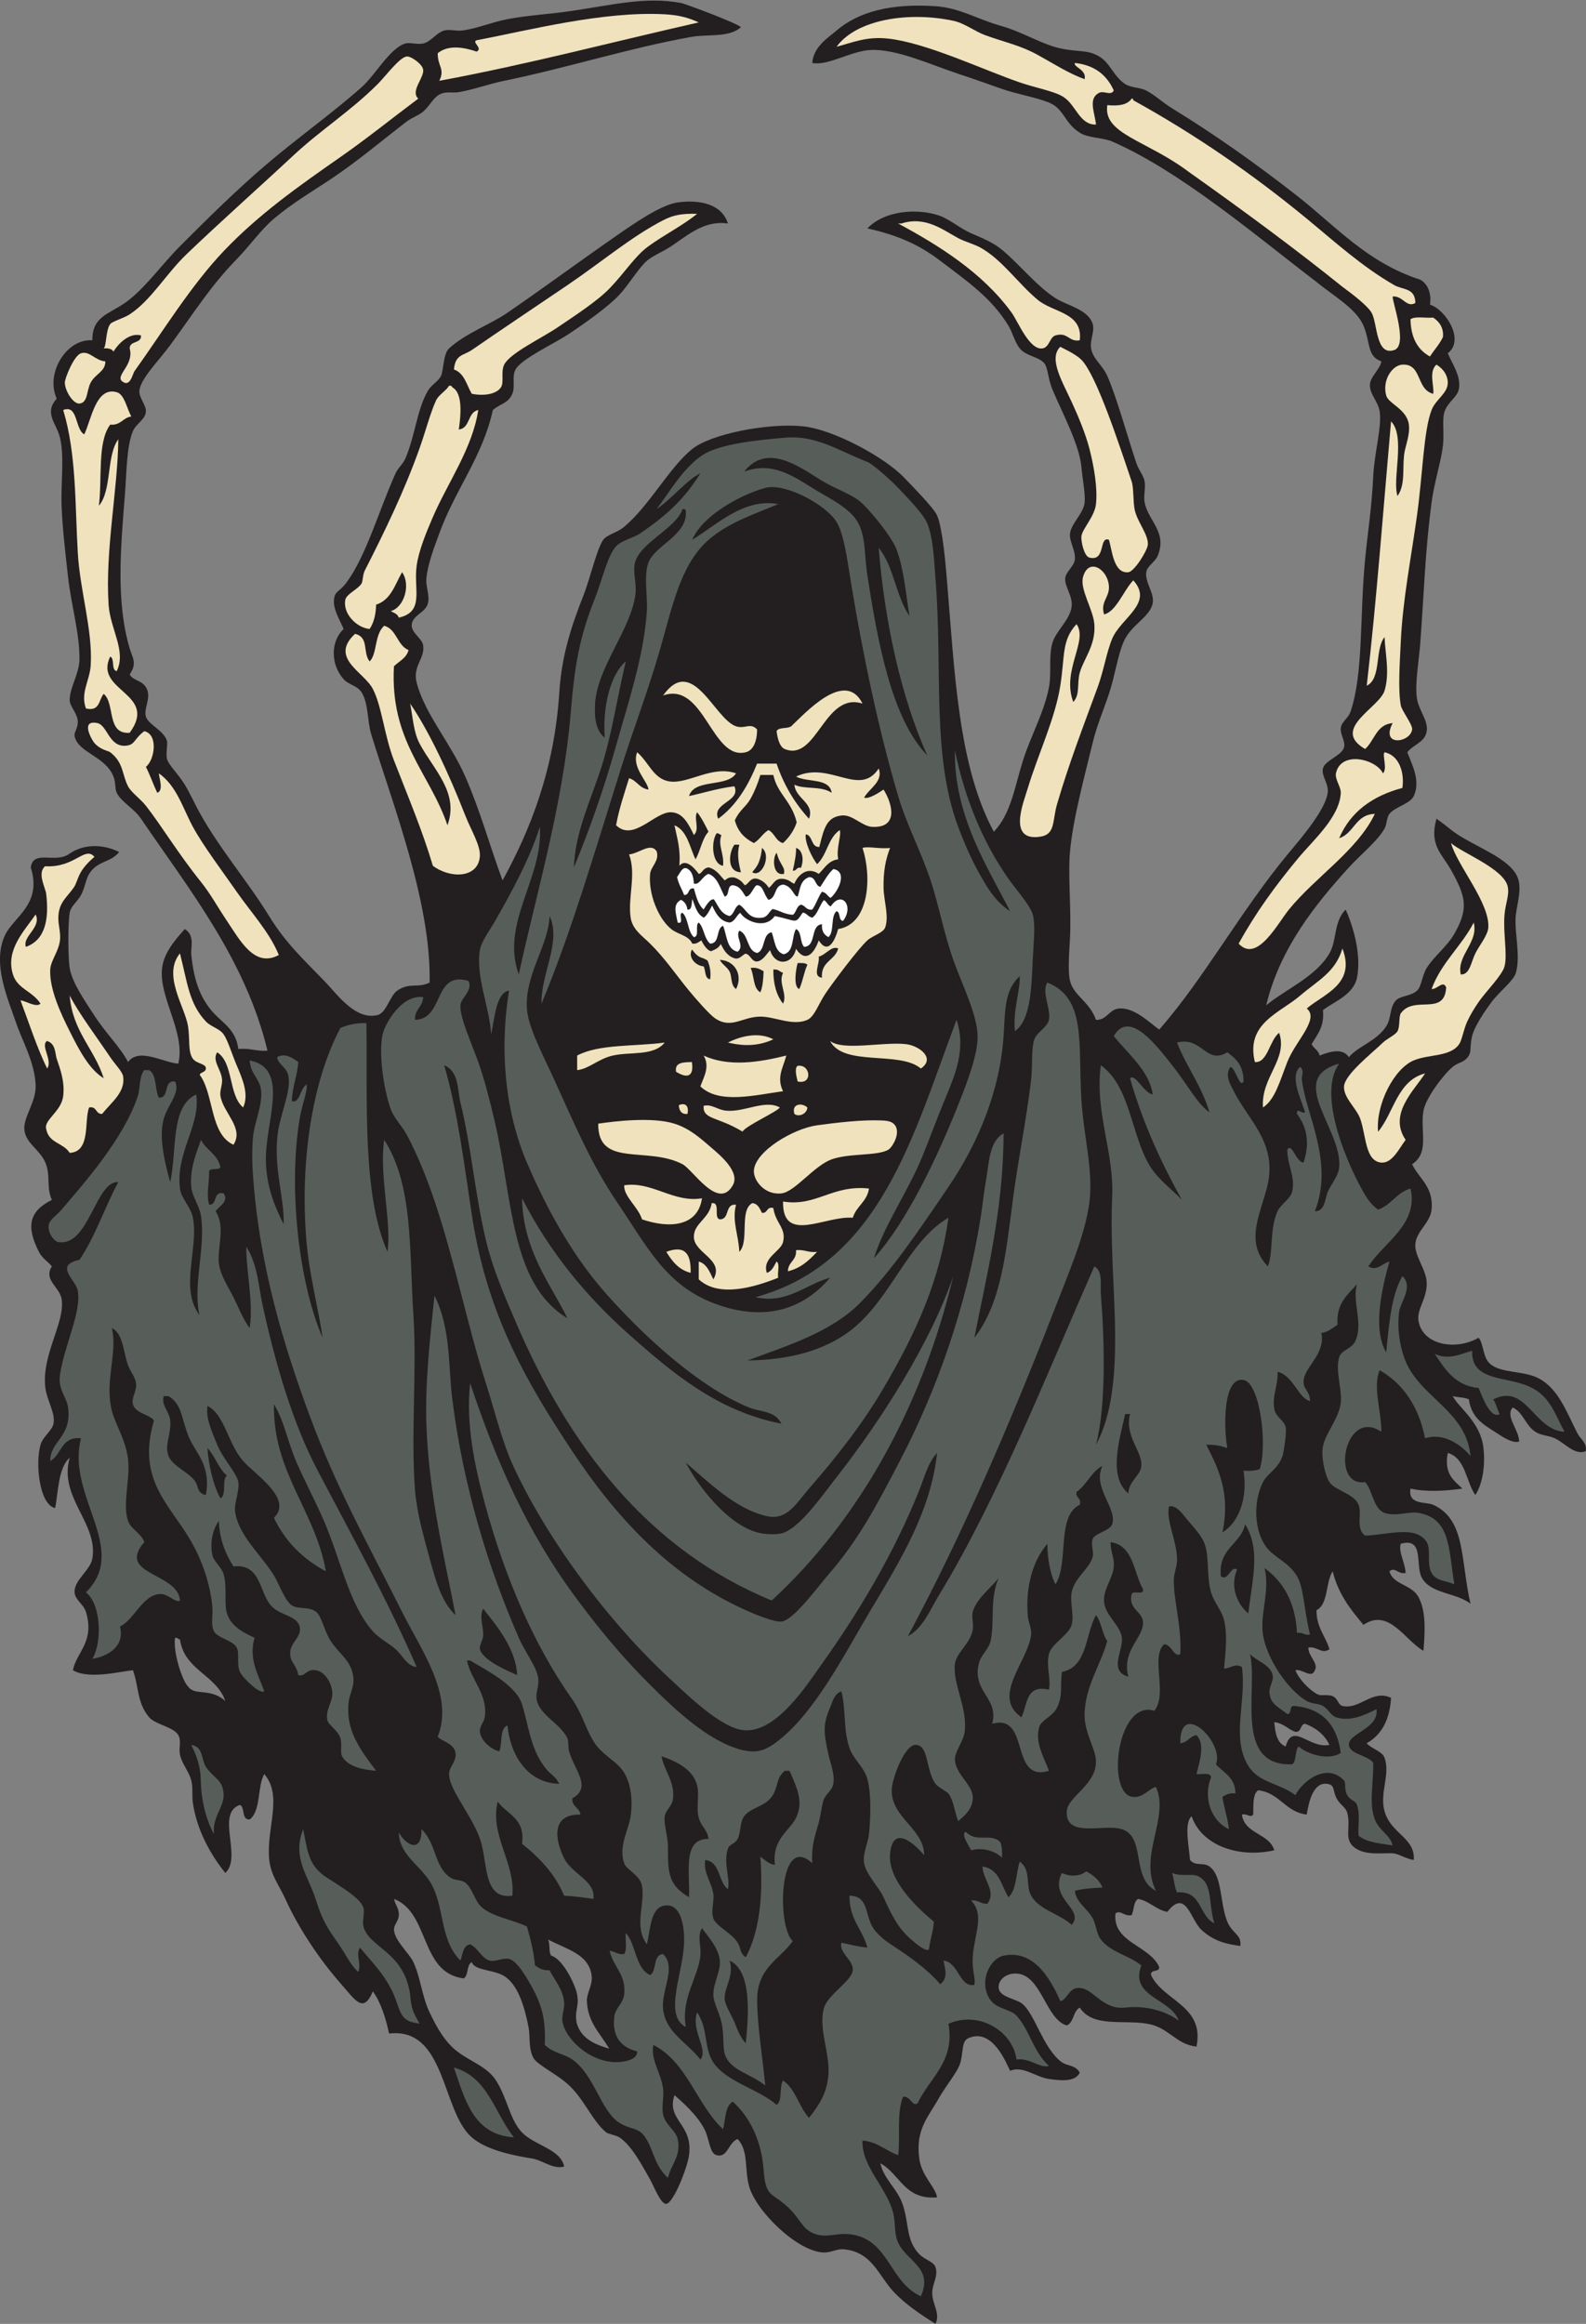
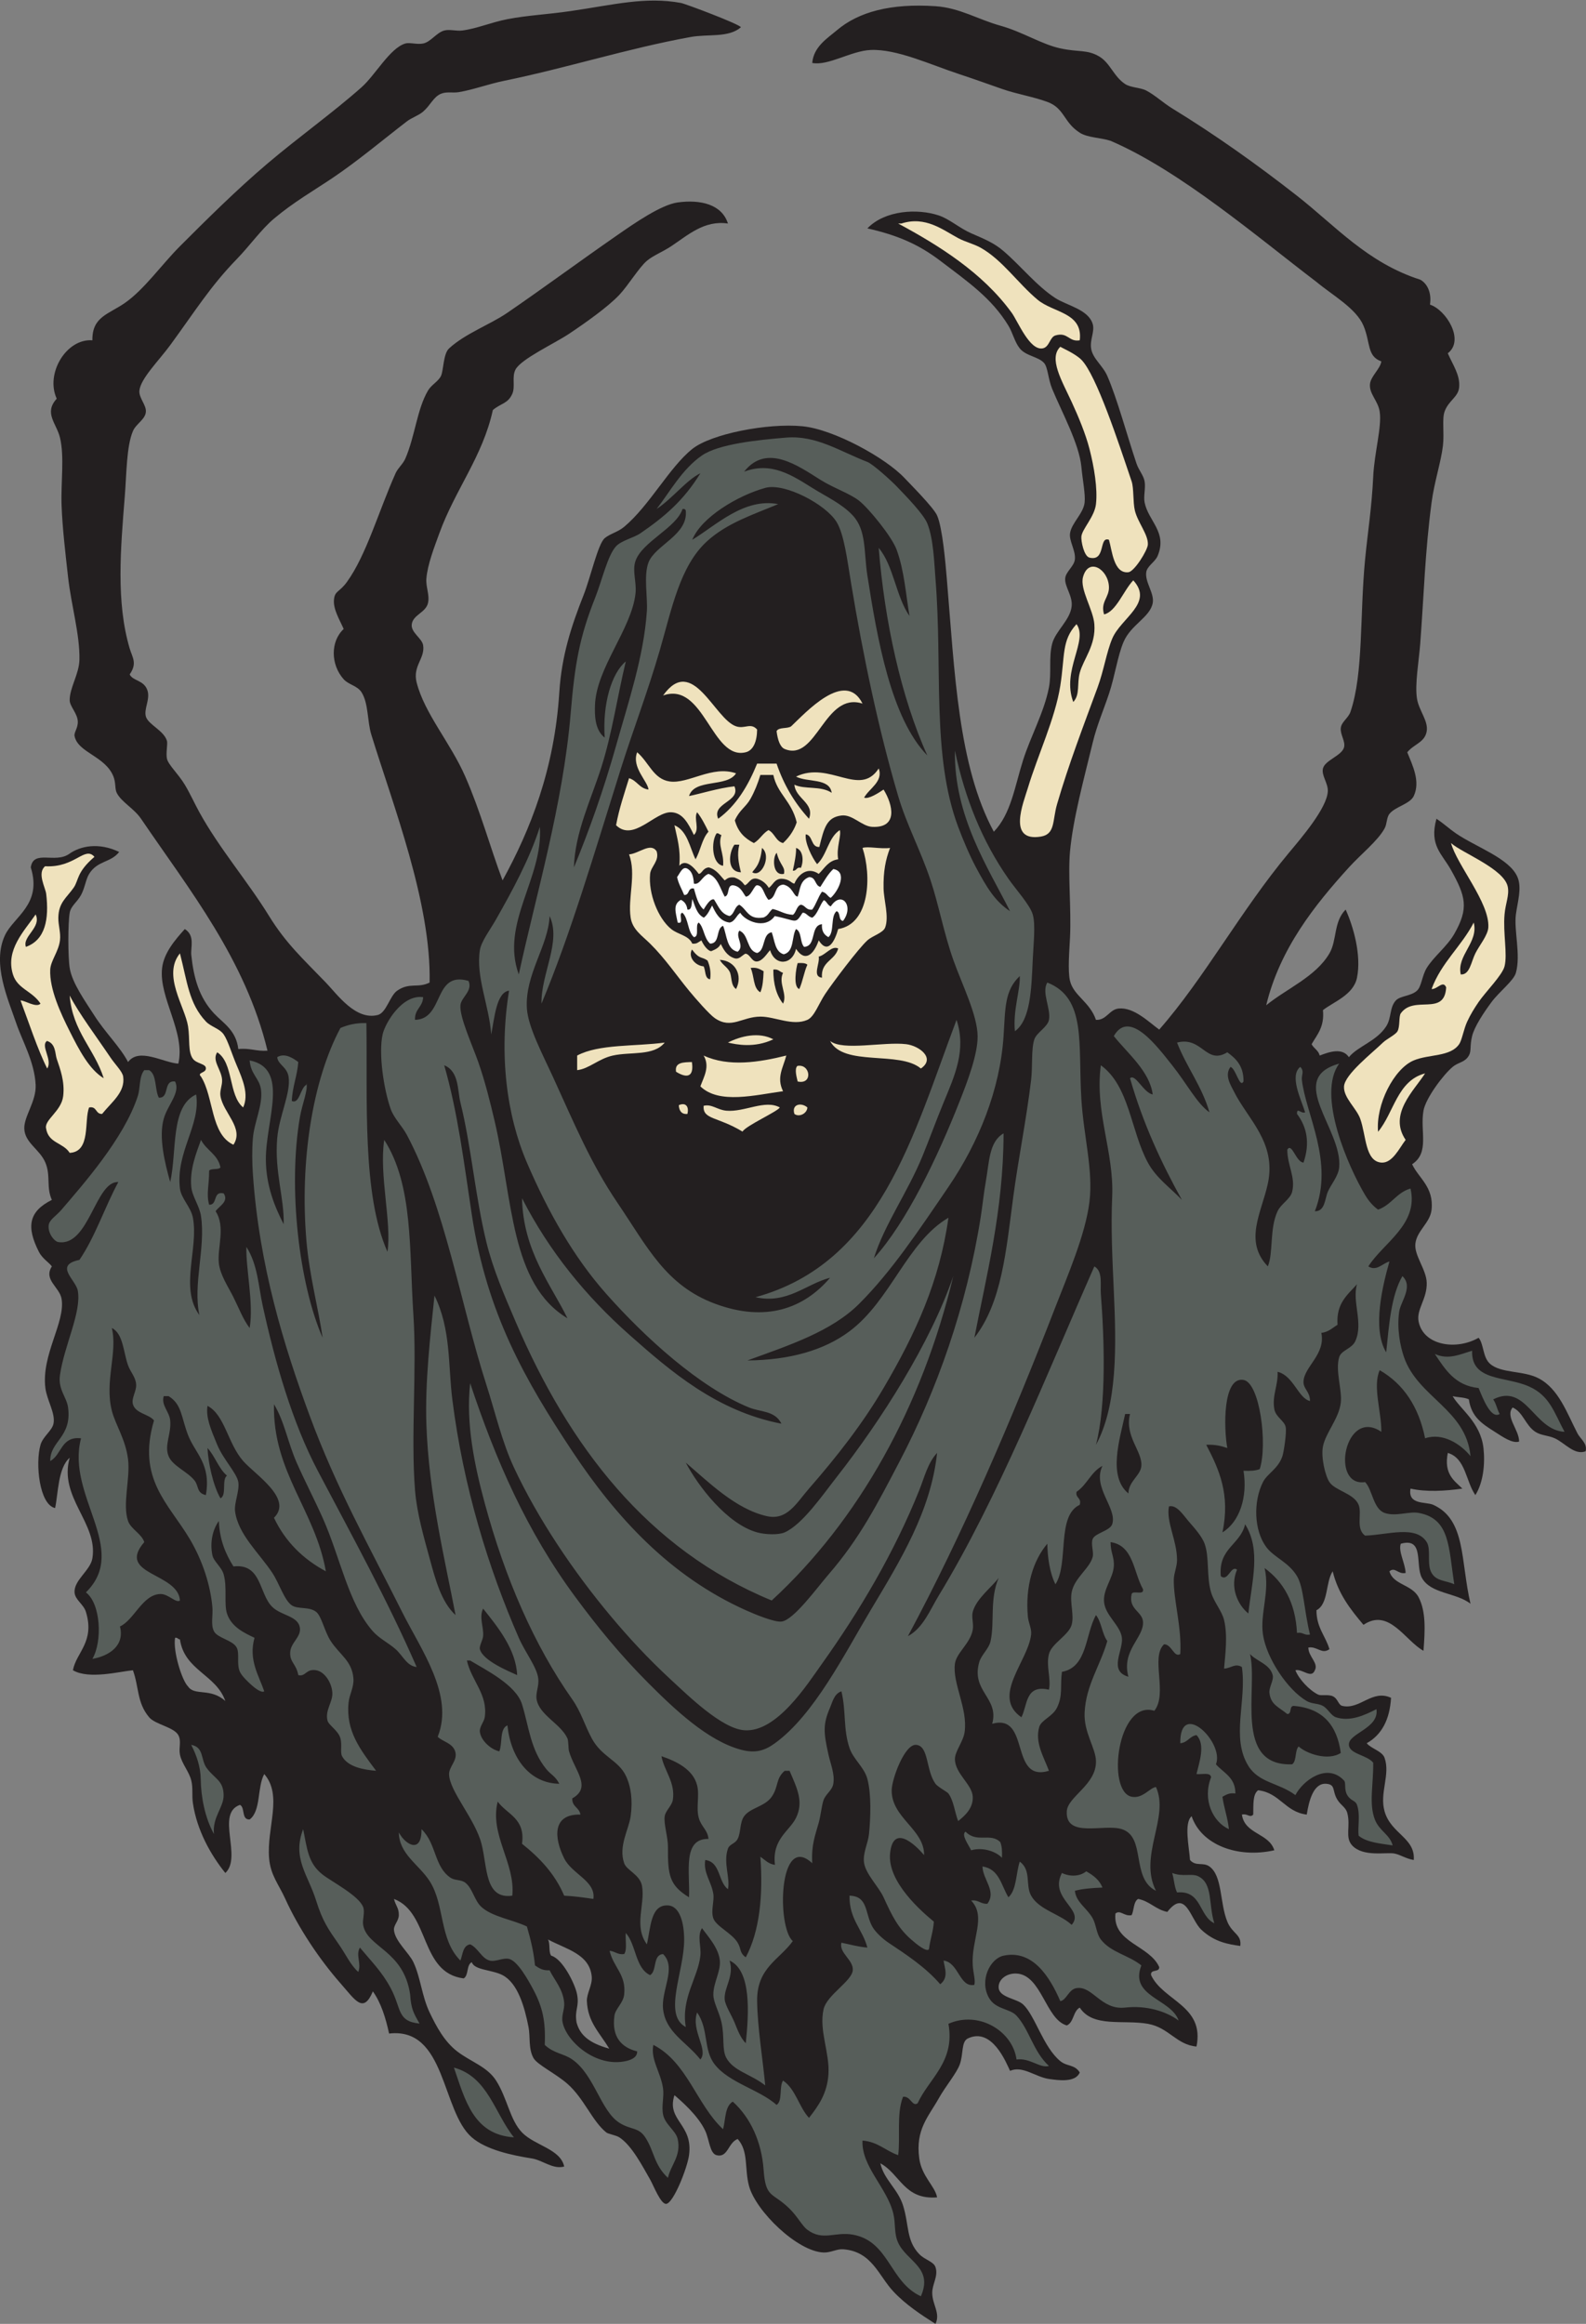
<svg xmlns="http://www.w3.org/2000/svg" viewBox="0 0 625.907 916.773" height="916.773" width="625.907" xml:space="preserve" id="svg2" version="1.1">
  <rect x="0" y="0" width="625.907" height="916.773" fill="#808080" stroke="none" />
  <defs id="defs6" />
  <g transform="matrix(1.333,0,0,-1.333,0,916.773)" id="g10">
    <g transform="scale(0.1)" id="g12">
-       <path id="path14" style="fill:#231f20;fill-opacity:1;fill-rule:evenodd;stroke:none" d="m 2193.51,6796.8 c -36.88,-31.78 -96.35,-19.32 -148.8,-28.8 -184.96,-33.43 -367.7,-91.91 -552,-129.6 -46.75,-9.56 -91.76,-26.51 -134.41,-33.6 -17.8,-2.96 -35.86,2.25 -52.79,-4.8 -22.38,-9.31 -30.71,-33.64 -52.8,-52.8 -13.41,-11.63 -33.94,-17.99 -48,-28.8 -68.15,-52.36 -145.71,-117.64 -220.804,-168 -55.355,-37.12 -115.801,-71.92 -172.797,-120 -37.988,-32.04 -71.25,-79.68 -110.402,-120.01 C 622.445,6029.8 577.695,5956.73 503.906,5856 c -33.418,-45.62 -87.39,-98.5 -91.195,-134.4 -2.223,-20.93 20.434,-42.57 19.199,-62.4 -1.449,-23.22 -28.906,-35.41 -38.402,-57.6 -19.098,-44.61 -18.789,-127.03 -24,-191.99 -12.516,-156.15 -26.25,-314.08 14.398,-451.21 7.84,-26.44 23.207,-43.81 0,-76.8 9.883,-20.35 42.664,-16.17 52.805,-48 8.238,-25.89 -11.359,-54.48 -4.801,-76.8 7.055,-24.02 53.141,-40.87 62.399,-72 2.625,-8.84 -3.606,-36.59 0,-52.8 4.035,-18.15 33.543,-44.75 52.8,-76.8 15.633,-26.02 29.254,-56.29 43.2,-81.6 59.5,-107.97 142.004,-202.74 206.402,-307.2 50.164,-81.38 100.91,-127.16 167.996,-196.79 33.953,-35.27 88.083,-112.66 153.593,-96.01 25.76,6.54 35.75,56.87 57.61,72 36.86,25.52 60.77,6.4 96,24.01 5.02,236.28 -108.74,525.8 -172.8,734.39 -11.96,38.92 -7.92,92.23 -28.8,124.8 -12.66,19.74 -37.95,21.85 -52.8,38.4 -38.76,43.19 -39.639,112.01 0,148.8 -11.94,27.17 -31.299,58.18 -28.803,86.4 2.426,27.42 15.643,21.39 38.403,52.8 57.39,79.22 93.69,208.93 144,321.6 7.03,15.75 21.93,27.4 28.8,43.2 28.86,66.46 34.59,146.07 67.2,201.6 10.06,17.13 30.59,27.04 38.4,43.2 7.91,16.37 6.53,65.56 24,81.6 48.35,44.39 120.94,70.05 172.8,105.6 108.02,74.06 210.73,150.21 326.4,230.4 47.66,33.05 128.21,89.23 177.6,96 67.12,9.21 130.9,-5.4 148.8,-62.4 -70.16,10.41 -118.56,-34.46 -168,-67.2 -25.22,-16.69 -53.7,-27.62 -72,-43.2 -23.37,-19.89 -55.18,-72.74 -81.6,-100.8 -33.39,-35.46 -100.02,-82.67 -148.8,-115.19 -43.62,-29.1 -141.53,-74.18 -158.4,-105.61 -11.68,-21.74 -0.07,-50.5 -9.6,-72 -13.09,-29.53 -33.47,-27.6 -57.6,-48 -30.03,-137.61 -111.29,-235.05 -158.4,-364.8 -14.77,-40.67 -35,-92.13 -38.4,-134.4 -1.96,-24.37 10.28,-47.98 4.8,-72 -6.47,-28.32 -43.93,-34.44 -48,-62.41 -3.61,-24.78 30.27,-41.37 33.6,-62.39 6.25,-39.5 -31.73,-61.27 -19.2,-110.4 23.51,-92.21 100.16,-178.1 144,-278.4 45.71,-104.57 73.09,-207.67 110.4,-307.2 82.36,149.93 153.45,328.16 168,556.8 6.87,108 35.2,194.83 72,288 20.34,51.52 42.38,151.07 62.4,168 15.42,13.05 38.85,17.9 57.6,33.6 75.32,63.11 133.53,175.85 201.6,230.4 55.49,44.47 222.54,77.31 326.39,67.2 92.11,-8.96 246.13,-93.36 302.4,-153.6 16.31,-17.44 85.51,-86.6 96.02,-110.4 16.17,-36.65 25,-142.33 28.79,-187.2 23.35,-276.65 33.34,-553.04 139.19,-748.8 50.9,52.73 62.15,134.53 86.41,211.2 22.48,71.08 62.58,142.29 76.8,216 8.06,41.81 -1.13,89.44 9.61,129.6 10.02,37.52 53.22,69.45 57.59,110.4 3.27,30.72 -20.37,56.83 -19.19,81.6 0.95,20.67 26.68,35.98 28.78,57.6 2.54,25.98 -17.61,54.05 -14.39,76.8 4.32,30.44 39.65,58.41 43.2,91.19 2.64,24.54 -5.82,65.41 -9.61,105.61 -6.36,67.77 -58.24,162.5 -86.38,230.4 -12.19,29.38 -12.74,64.07 -24.01,76.8 -16.87,19.03 -53.73,20.46 -72.01,43.2 -15.19,18.93 -20.49,45.63 -33.59,67.2 -49.53,81.49 -119.53,129.63 -201.6,192 -63.62,48.35 -125.8,75.7 -216,96 52.27,54.29 148.81,59.16 211.19,38.4 31.78,-10.57 61.86,-37.87 96.02,-52.8 40.15,-17.56 67.09,-28.03 95.99,-52.8 51.02,-43.73 98.23,-103.39 153.6,-139.2 33.77,-21.84 97.69,-33.4 110.41,-76.8 6.36,-21.79 -8.77,-45.74 -4.81,-72 4.57,-30.4 34.32,-50.2 47.99,-81.6 29.22,-67.06 58.95,-177.69 86.41,-259.21 6.7,-19.89 20.9,-34.84 24,-52.79 3.48,-20.2 -3.77,-43.68 0,-62.41 11.15,-55.35 68.22,-88.3 38.4,-158.39 -7.58,-17.8 -31.09,-29.68 -33.59,-48 -4.11,-29.93 24.59,-62.36 19.19,-91.2 -7.92,-42.31 -64.58,-63.77 -86.4,-115.2 -17.83,-42.05 -25.31,-99.96 -43.2,-153.6 -16,-47.98 -35.57,-92.63 -47.99,-144 -25.76,-106.44 -58.23,-225.07 -67.21,-321.6 -6.6,-70.74 3.93,-168.07 0,-254.4 -1.74,-38.08 -7.4,-99.23 0,-129.6 10.72,-44.01 58.18,-61.3 76.8,-115.2 31.13,-1.56 39.51,30.86 67.2,33.6 44.87,4.45 89.3,-40.03 120,-62.4 133.42,151.73 241.37,352.28 383.99,523.2 35.51,42.54 113.18,132.4 115.21,182.4 0.96,23.95 -19.45,46.52 -14.41,67.2 6.01,24.56 55.55,37.59 62.4,62.4 4.92,17.83 -11.85,38.09 -9.59,57.6 2.11,18.26 22.33,28.93 28.79,48 38.67,113.95 27.09,285.27 43.2,451.2 7.91,81.28 19.52,151.37 24.01,244.8 3.42,71.14 25.95,147.21 19.2,192 -4.87,32.25 -31.51,52.68 -28.81,81.6 2.17,23.17 30.78,45.29 33.61,67.2 -43.03,15.5 -31.54,54.97 -52.81,105.6 -21.47,51.15 -91.52,89.93 -139.2,129.6 -172.64,131.1 -402.64,328.73 -609.59,417.6 -29.67,9.75 -67.52,8.91 -91.21,24 -48.3,30.75 -44.67,72.42 -96,91.2 -43.53,15.94 -89.29,22.66 -134.39,38.4 -39.18,13.67 -79.81,28.41 -124.81,43.2 -87.71,28.83 -186.32,75.49 -264,72.01 -58.26,-2.63 -125.06,-47.47 -172.79,-38.41 4.04,48.48 45.76,73.57 71.99,96 65.18,55.72 161.35,80.82 292.81,72 71.64,-4.8 126.02,-39.25 191.99,-57.6 65.96,-18.34 122.17,-55.21 177.6,-67.2 55.88,-12.08 78.97,-2.72 115.22,-24 32.42,-19.04 42.65,-59.21 76.79,-81.6 16.6,-10.89 44.81,-10.11 62.41,-19.19 25.43,-13.15 50.27,-36.58 76.79,-52.81 127.52,-78.05 251.12,-165.86 370.32,-259.2 112.67,-88.22 207.32,-197.54 364.27,-247.83 20.94,-11.41 34.08,-39.49 28.62,-73.77 47.3,-15.2 103.75,-104.99 52.79,-144 14.98,-34.59 36.97,-64.6 33.59,-100.8 -2.71,-29.34 -31.54,-38.86 -43.2,-72 -7.91,-22.54 -0.37,-63.02 -4.79,-100.8 -5.62,-48.05 -25.48,-106.77 -33.61,-168.01 -19.57,-147.71 -22.62,-273.05 -33.59,-417.59 -3.99,-52.52 -16.45,-120.43 -9.59,-163.19 5.52,-34.57 33.81,-65.41 28.79,-96.01 -5.51,-33.56 -37,-37.35 -57.6,-62.4 15.49,-38.83 39.63,-86.08 19.2,-129.6 -11.08,-23.6 -55.35,-31.49 -71.99,-52.8 -8.81,-11.26 -6.88,-29.58 -14.42,-43.2 -20.58,-37.21 -69.72,-75.76 -105.58,-115.21 -101,-111.05 -204.61,-240.82 -244.81,-407.99 59.84,49.13 146.31,83.96 187.19,153.6 22.67,38.61 11.83,93.54 48.01,129.6 22.93,-50.4 47.11,-135.03 33.59,-201.6 -10.39,-51.28 -70.45,-71.9 -100.8,-96 4.84,-49.64 -17.23,-72.36 -33.59,-100.8 6.58,-12.63 20.21,-18.19 24,-33.6 28.65,11.19 67.17,24.04 86.41,-4.8 26.87,32.81 81.66,46.77 110.39,91.2 16.27,25.16 9.43,56.09 28.8,76.8 12.86,13.74 44.61,12.43 62.41,28.8 13.45,12.39 15,44.76 28.79,67.2 20.7,33.68 60.39,63.62 81.6,100.8 43.4,76.05 34.22,110.61 -9.83,189.49 -26.87,48.12 -64.74,72.22 -43,151.31 26.48,-17.87 37.81,-29.63 57.63,-43.2 59.87,-40.99 159.05,-73.83 182.4,-129.6 13.56,-32.38 -0.11,-74.46 -4.8,-110.4 -6.17,-47.39 14.98,-119.57 0,-172.8 -6.64,-23.62 -48.85,-55.25 -72.01,-86.4 -22.09,-29.73 -50.45,-71.81 -57.6,-100.8 -7.42,-30.18 -1.58,-43.65 -9.59,-57.6 -11.93,-20.79 -30.19,-18.77 -48.01,-33.6 -28.08,-23.37 -79.92,-92.79 -86.38,-129.61 -10.73,-60.99 19.02,-123.94 -33.62,-158.39 18.91,-41.02 64.55,-66.9 57.6,-134.4 -4.04,-39.32 -43.63,-61.92 -47.99,-100.8 -3.88,-34.63 32.29,-75.98 33.6,-115.2 1.6,-48.24 -31.18,-79.02 -24.01,-115.19 14.2,-71.51 112.07,-85.92 177.6,-48.01 15.64,-18.3 11.93,-57.48 33.61,-76.8 32.91,-29.33 98.5,-19.45 144.01,-43.2 59.49,-31.04 83.57,-101.9 115.19,-163.2 8.32,-16.16 29.94,-29.16 24.01,-52.8 -33.4,-12.52 -61.47,24.89 -91.21,38.4 -19.65,8.93 -40.49,8.03 -57.6,19.2 -29.57,19.32 -36.23,58.52 -67.21,72.01 -22.79,-26.87 19.12,-65.51 19.2,-100.8 -20.08,-6.7 -49.67,14.63 -71.99,28.79 -37.31,23.65 -69.49,43.71 -76.8,96 -12.66,6.54 -32.73,5.68 -48.01,9.61 21.55,-38.05 82.58,-77.41 91.21,-153.6 5.1,-45.13 -0.09,-101.56 -24,-139.22 -28.38,40.45 -28.4,109.22 -81.6,124.81 -12.05,-61.64 17.81,-81.39 43.2,-105.59 -51.64,-7.36 -107.58,-10.51 -153.61,0 -8.65,-49.37 45.45,-38.2 67.21,-48.01 97.42,-43.86 80.62,-165.89 110.41,-292.79 -42,33.24 -117.95,28.87 -144.01,76.8 -20.37,37.44 8.19,120.53 -62.4,100.8 -7.97,-22.5 13.05,-57.27 14.39,-86.41 -22.44,-5.17 -31.23,19.16 -47.98,4.81 11.13,-40.39 66.36,-38.56 86.38,-76.8 21.98,-41.97 19.12,-97.68 14.42,-158.4 -54.14,29.38 -101.98,128.03 -177.62,76.8 -38.13,45.06 -74.88,91.5 -91.19,158.4 -21.55,-32.85 -12.13,-96.66 -48.01,-115.2 -0.14,-51.35 26.72,-75.7 38.4,-115.21 -22.58,-16.62 -36.58,9.43 -62.38,4.8 -0.53,-26.23 30.76,-45.88 19.19,-67.21 -10.46,-26.66 -37.22,5.41 -57.59,0 10,-25.82 40.76,-58.98 67.18,-71.99 9.01,-4.43 29.85,1.29 43.21,-4.8 16.17,-7.37 16.05,-25.96 28.81,-28.79 52.13,-11.66 88.08,50.12 143.98,23.98 -3.87,-64.92 -27.95,-109.65 -71.99,-134.39 12.21,-15.76 45.64,-23.15 52.79,-43.2 17.72,-49.71 -15.56,-103.87 0,-158.4 19.14,-66.94 91.47,-78.46 86.41,-144.01 -25.16,4.5 -38.93,15.67 -57.6,19.22 -23.95,4.53 -92.4,-11.11 -124.8,23.99 -22.23,24.1 -3.85,56.66 -14.4,96.01 -4.51,16.82 -18.96,22.81 -28.81,38.4 -17.07,27.01 -4.39,45.86 -33.59,47.99 -37.93,2.77 -51.08,-50.55 -57.6,-91.19 -64.22,7.77 -79.49,64.51 -144,71.99 -16.57,-12.23 -13.64,-43.97 -14.4,-71.99 -10.39,-10.82 -16.38,3.96 -33.61,0 8.5,-58.71 80.12,-54.3 96.01,-105.61 -108.04,-24.45 -216.25,15.74 -244.8,100.8 -23.38,-19.96 -7.36,-91.58 -4.8,-129.61 17.59,-20.17 38.43,-5.29 57.59,-19.2 38.91,-28.2 30.16,-107.79 52.82,-163.18 14.84,-36.35 43.24,-37.79 38.39,-72.01 -34.55,5 -75.86,11.15 -115.21,48.01 -32.6,30.52 -45.9,123.38 -100.8,52.79 -34.65,6.95 -51.56,31.64 -86.39,38.4 -14.22,-8.17 -11.8,-32.99 -19.2,-47.99 -21.91,-4.65 -33.53,16.87 -48.01,4.78 -8.63,-86.52 100.81,-93.59 129.61,-158.39 1.12,-17.11 -27.09,-4.91 -24,-23.99 35.78,-76.541 158.97,-90.233 134.39,-211.209 -58.94,4.785 -81.67,56.211 -144,67.207 -72.79,12.851 -162.77,-12.031 -201.6,47.988 -20,-10.371 -17.15,-43.633 -38.4,-52.793 -62.52,17.461 -74.61,149.687 -148.79,153.597 -30.21,1.6 -55.56,-18.71 -52.81,-43.206 3.14,-27.871 53.36,-30.899 72.01,-47.989 35.61,-32.636 59.77,-126.816 110.39,-168.007 20.59,-16.739 42.11,-9.102 57.6,-33.594 -12.81,-30.469 -62.91,-23.242 -91.19,-19.199 -39.88,5.703 -78.32,40.488 -115.2,24.004 -11.72,25.136 -53.77,129.629 -124.8,95.996 -20.14,-9.532 -12.74,-45.528 -24.01,-76.797 -9.59,-26.66 -41.42,-63.418 -62.4,-100.801 -30.51,-54.414 -69.31,-91.914 -57.6,-177.598 7.33,-53.496 46.72,-81.718 52.82,-115.214 -97.58,-7.95 -109.67,69.55 -168.01,100.8 10.57,-48.359 51.62,-75.351 67.21,-124.785 18.18,-57.695 9,-103.515 47.98,-144.004 16.37,-16.992 42.39,-21.836 48.01,-38.398 9.12,-26.856 -9.86,-49.981 -9.61,-76.797 0.33,-34.414 24.85,-60 9.61,-91.211 -42.44,26.953 -87.67,56.367 -124.8,95.996 -43.79,46.758 -63.4,118.711 -148.81,124.805 -18.52,1.328 -36.64,-10.371 -57.6,-9.59 -77.73,2.852 -200.55,122.402 -220.79,196.797 -13.97,51.328 -0.67,102.597 -33.6,139.199 -28.53,-10.762 -28.68,-56.543 -62.4,-48.008 -20.29,5.137 -21.26,45.313 -33.6,72.012 -20.97,45.332 -71.32,88.613 -91.2,105.586 -24.48,-75.606 55.9,-84.629 43.2,-177.598 -5.15,-37.656 -45.49,-140.547 -67.2,-144.004 -16.2,-2.558 -38.02,54.59 -48,72.012 -22.53,39.297 -54.66,101.504 -91.2,124.805 -10.46,6.66 -32.53,9.726 -38.4,14.394 -41.44,32.891 -66.22,101.094 -115.2,144.004 -35.67,31.231 -89.77,56.582 -100.8,76.797 -15.24,27.891 -8.82,62.832 -14.4,91.191 -11.8,59.961 -31.73,130.042 -76.8,153.612 -31.53,16.47 -83.5,14.45 -91.2,38.4 -16.26,-7.75 -8.71,-39.3 -24,-48.01 -130.72,16.49 -99.64,194.77 -206.4,235.2 5.82,-22.03 14.71,-26.39 14.4,-47.99 -0.25,-17.23 -15.25,-28.97 -14.4,-43.2 1.96,-32.99 44.57,-68.19 57.6,-96 21.37,-45.66 25.06,-101.055 48,-148.808 20.26,-42.168 43.62,-85.938 81.6,-115.196 40.04,-30.859 88.75,-44.863 115.2,-86.406 33.48,-52.578 40.79,-116.367 76.8,-153.594 37.49,-38.769 113.8,-48.613 124.8,-100.801 -33.96,-9.023 -63.75,18.926 -96,24.004 -58.77,9.219 -135.18,25.586 -177.6,62.403 -90.09,78.164 -76.05,326.855 -244.8,307.187 -10.33,47.266 -24.03,91.172 -48,124.805 -28.4,-67.422 -51.94,-26.094 -96,24.006 -63.265,71.93 -124.695,164.61 -163.203,249.59 -19.746,43.57 -43.66,69.92 -47.996,120 -7.848,90.54 41.109,185.64 -14.398,249.61 -21.223,-37.99 -9.204,-109.2 -43.208,-134.42 -25.281,-1.27 -12.675,35.34 -28.796,43.21 -72.727,-25.75 7.726,-154.05 -43.196,-201.61 -43.621,53.99 -84.164,126.63 -96,206.41 -3.515,23.65 0.739,45 -4.804,67.21 -6.856,27.44 -28.305,49.84 -33.598,76.79 -4.121,20.96 4.988,39.73 -4.805,57.6 -13.004,23.75 -68.449,31.47 -86.39,52.8 -36.516,43.41 -29.852,89.35 -48.008,139.19 -38.735,-3.53 -130.25,-27.89 -177.602,0 9.461,52.7 65.621,84.01 38.403,172.82 -7.008,22.85 -32.293,35.6 -33.602,57.59 -2.16,36.31 46.828,64.87 52.801,100.81 17.332,104.23 -100.602,180.33 -67.199,297.59 -34.856,-29.55 -34.18,-107.93 -43.204,-148.81 -46.683,10.1 -59.136,131.86 -43.199,187.21 7.086,24.57 33.961,41.45 38.399,62.4 6.484,30.57 -19.438,69.34 -23.996,105.61 -12.383,98.53 59.75,194.61 48,263.98 -5.914,34.91 -54.426,56.12 -28.801,96.02 -8.254,11.66 -27.84,22.4 -38.403,43.18 -37.843,74.5 -29.925,119.48 38.403,153.62 -16.981,36.91 -2.988,71.93 -19.199,110.39 -16.797,39.87 -61.082,58.2 -62.399,100.8 -1.125,36.28 36.039,80.86 33.598,129.6 -3.403,68.01 -39.996,130.61 -57.602,182.41 -24.434,71.89 -71.809,175.78 -33.598,259.19 25.562,55.81 111.257,91.44 76.801,201.59 7.844,53.84 72.02,10.29 114.082,40.25 32.59,23.22 87.133,34.58 147.629,5.53 -25.011,-32.33 -64.019,-24.81 -88.914,-64.97 -10.093,-16.28 -12.617,-41.57 -24,-62.4 -11.937,-21.86 -29.922,-31.91 -33.597,-52.8 -5.215,-29.67 -5.371,-129.67 0,-163.2 7.222,-45.09 47.148,-100 71.996,-139.2 33.328,-52.55 77.066,-93.76 100.8,-139.2 32.481,43.87 103.61,-1.57 148.801,-4.8 22.004,93.29 -58.496,195.28 -48,283.2 5.332,44.67 38.09,82.9 67.203,115.2 31.004,-19.5 16.875,-54.41 19.2,-76.8 6.953,-67.09 23.015,-125.56 67.199,-172.8 27.133,-29.01 65.484,-49.65 72.004,-105.6 34.113,3.72 53.535,-7.26 86.398,-4.8 -65.086,269.69 -230.918,475.38 -374.398,686.4 -20.946,30.81 -58.504,49.58 -72.004,76.8 -5.742,11.57 -2.309,29.5 -9.602,48 -24.027,60.98 -105.508,70.54 -115.199,120 -2.152,10.98 10.328,23.16 9.602,43.2 -0.84,23.38 -23.739,44.71 -24,62.4 -0.551,36.67 27.875,77.74 28.796,120 1.637,74.7 -24.16,160.4 -33.597,244.81 -7.832,70.02 -16.762,145.39 -19.199,211.19 -2.536,68.25 8.945,144.8 -4.793,201.6 -10.297,42.52 -48.485,72.48 -9.61,115.2 -34.433,74.79 28.895,178.75 105.602,172.8 -1.149,69.76 47.121,76.52 96,110.4 57.41,39.81 109.129,113.93 163.203,168 79.746,79.75 167.898,167.38 259.199,244.8 92.5,78.45 192.949,149.85 278.4,225.6 40.99,36.35 83.93,115.86 129.6,129.6 12.67,3.81 34.19,-3.71 52.8,0 22.49,4.49 39.54,32.17 62.4,38.4 15.46,4.22 35.79,-2.06 52.8,0 42.33,5.12 86.57,24.4 134.4,33.6 60.88,11.72 115.39,13.56 187.2,24 128.03,18.63 220.88,43.32 326.4,24 13.55,-2.48 174.22,-63.01 177.6,-72 z m 1579.2,-5016 c 27.33,-3.07 39.77,-21.01 62.41,-28.79 19.1,-1.52 12.99,22.19 28.79,23.99 32.46,-12.33 57.42,-32.17 71.99,-62.41 -59.08,-13.04 -108.87,69.05 -129.59,-4.78 -25.35,9.84 -31.13,39.26 -33.6,71.99 z M 518.305,2030.41 c 7.754,1.35 8.265,-4.55 14.406,-4.8 13.473,-92.13 107.355,-103.85 134.402,-182.41 -43.496,40.08 -91.234,14.2 -110.398,43.21 -17.598,16.62 -45.152,103.9 -38.41,144 z M 1622.31,1137.6 c 54.51,-29.2 123.74,-43.19 129.6,-110.39 2.11,-24.26 -15.34,-50.179 -14.4,-72.015 2.69,-62.441 36.88,-92.129 66.24,-140.703 -58.5,16.094 -87.11,39.766 -96.87,77.852 -6.37,38.008 9.09,45.742 1.34,84.082 -6.02,29.844 -42.64,104.164 -76.31,113.184 -8.42,10.78 -2.3,36.09 -9.6,47.99 v 0" />
+       <path id="path14" style="fill:#231f20;fill-opacity:1;fill-rule:evenodd;stroke:none" d="m 2193.51,6796.8 c -36.88,-31.78 -96.35,-19.32 -148.8,-28.8 -184.96,-33.43 -367.7,-91.91 -552,-129.6 -46.75,-9.56 -91.76,-26.51 -134.41,-33.6 -17.8,-2.96 -35.86,2.25 -52.79,-4.8 -22.38,-9.31 -30.71,-33.64 -52.8,-52.8 -13.41,-11.63 -33.94,-17.99 -48,-28.8 -68.15,-52.36 -145.71,-117.64 -220.804,-168 -55.355,-37.12 -115.801,-71.92 -172.797,-120 -37.988,-32.04 -71.25,-79.68 -110.402,-120.01 C 622.445,6029.8 577.695,5956.73 503.906,5856 c -33.418,-45.62 -87.39,-98.5 -91.195,-134.4 -2.223,-20.93 20.434,-42.57 19.199,-62.4 -1.449,-23.22 -28.906,-35.41 -38.402,-57.6 -19.098,-44.61 -18.789,-127.03 -24,-191.99 -12.516,-156.15 -26.25,-314.08 14.398,-451.21 7.84,-26.44 23.207,-43.81 0,-76.8 9.883,-20.35 42.664,-16.17 52.805,-48 8.238,-25.89 -11.359,-54.48 -4.801,-76.8 7.055,-24.02 53.141,-40.87 62.399,-72 2.625,-8.84 -3.606,-36.59 0,-52.8 4.035,-18.15 33.543,-44.75 52.8,-76.8 15.633,-26.02 29.254,-56.29 43.2,-81.6 59.5,-107.97 142.004,-202.74 206.402,-307.2 50.164,-81.38 100.91,-127.16 167.996,-196.79 33.953,-35.27 88.083,-112.66 153.593,-96.01 25.76,6.54 35.75,56.87 57.61,72 36.86,25.52 60.77,6.4 96,24.01 5.02,236.28 -108.74,525.8 -172.8,734.39 -11.96,38.92 -7.92,92.23 -28.8,124.8 -12.66,19.74 -37.95,21.85 -52.8,38.4 -38.76,43.19 -39.639,112.01 0,148.8 -11.94,27.17 -31.299,58.18 -28.803,86.4 2.426,27.42 15.643,21.39 38.403,52.8 57.39,79.22 93.69,208.93 144,321.6 7.03,15.75 21.93,27.4 28.8,43.2 28.86,66.46 34.59,146.07 67.2,201.6 10.06,17.13 30.59,27.04 38.4,43.2 7.91,16.37 6.53,65.56 24,81.6 48.35,44.39 120.94,70.05 172.8,105.6 108.02,74.06 210.73,150.21 326.4,230.4 47.66,33.05 128.21,89.23 177.6,96 67.12,9.21 130.9,-5.4 148.8,-62.4 -70.16,10.41 -118.56,-34.46 -168,-67.2 -25.22,-16.69 -53.7,-27.62 -72,-43.2 -23.37,-19.89 -55.18,-72.74 -81.6,-100.8 -33.39,-35.46 -100.02,-82.67 -148.8,-115.19 -43.62,-29.1 -141.53,-74.18 -158.4,-105.61 -11.68,-21.74 -0.07,-50.5 -9.6,-72 -13.09,-29.53 -33.47,-27.6 -57.6,-48 -30.03,-137.61 -111.29,-235.05 -158.4,-364.8 -14.77,-40.67 -35,-92.13 -38.4,-134.4 -1.96,-24.37 10.28,-47.98 4.8,-72 -6.47,-28.32 -43.93,-34.44 -48,-62.41 -3.61,-24.78 30.27,-41.37 33.6,-62.39 6.25,-39.5 -31.73,-61.27 -19.2,-110.4 23.51,-92.21 100.16,-178.1 144,-278.4 45.71,-104.57 73.09,-207.67 110.4,-307.2 82.36,149.93 153.45,328.16 168,556.8 6.87,108 35.2,194.83 72,288 20.34,51.52 42.38,151.07 62.4,168 15.42,13.05 38.85,17.9 57.6,33.6 75.32,63.11 133.53,175.85 201.6,230.4 55.49,44.47 222.54,77.31 326.39,67.2 92.11,-8.96 246.13,-93.36 302.4,-153.6 16.31,-17.44 85.51,-86.6 96.02,-110.4 16.17,-36.65 25,-142.33 28.79,-187.2 23.35,-276.65 33.34,-553.04 139.19,-748.8 50.9,52.73 62.15,134.53 86.41,211.2 22.48,71.08 62.58,142.29 76.8,216 8.06,41.81 -1.13,89.44 9.61,129.6 10.02,37.52 53.22,69.45 57.59,110.4 3.27,30.72 -20.37,56.83 -19.19,81.6 0.95,20.67 26.68,35.98 28.78,57.6 2.54,25.98 -17.61,54.05 -14.39,76.8 4.32,30.44 39.65,58.41 43.2,91.19 2.64,24.54 -5.82,65.41 -9.61,105.61 -6.36,67.77 -58.24,162.5 -86.38,230.4 -12.19,29.38 -12.74,64.07 -24.01,76.8 -16.87,19.03 -53.73,20.46 -72.01,43.2 -15.19,18.93 -20.49,45.63 -33.59,67.2 -49.53,81.49 -119.53,129.63 -201.6,192 -63.62,48.35 -125.8,75.7 -216,96 52.27,54.29 148.81,59.16 211.19,38.4 31.78,-10.57 61.86,-37.87 96.02,-52.8 40.15,-17.56 67.09,-28.03 95.99,-52.8 51.02,-43.73 98.23,-103.39 153.6,-139.2 33.77,-21.84 97.69,-33.4 110.41,-76.8 6.36,-21.79 -8.77,-45.74 -4.81,-72 4.57,-30.4 34.32,-50.2 47.99,-81.6 29.22,-67.06 58.95,-177.69 86.41,-259.21 6.7,-19.89 20.9,-34.84 24,-52.79 3.48,-20.2 -3.77,-43.68 0,-62.41 11.15,-55.35 68.22,-88.3 38.4,-158.39 -7.58,-17.8 -31.09,-29.68 -33.59,-48 -4.11,-29.93 24.59,-62.36 19.19,-91.2 -7.92,-42.31 -64.58,-63.77 -86.4,-115.2 -17.83,-42.05 -25.31,-99.96 -43.2,-153.6 -16,-47.98 -35.57,-92.63 -47.99,-144 -25.76,-106.44 -58.23,-225.07 -67.21,-321.6 -6.6,-70.74 3.93,-168.07 0,-254.4 -1.74,-38.08 -7.4,-99.23 0,-129.6 10.72,-44.01 58.18,-61.3 76.8,-115.2 31.13,-1.56 39.51,30.86 67.2,33.6 44.87,4.45 89.3,-40.03 120,-62.4 133.42,151.73 241.37,352.28 383.99,523.2 35.51,42.54 113.18,132.4 115.21,182.4 0.96,23.95 -19.45,46.52 -14.41,67.2 6.01,24.56 55.55,37.59 62.4,62.4 4.92,17.83 -11.85,38.09 -9.59,57.6 2.11,18.26 22.33,28.93 28.79,48 38.67,113.95 27.09,285.27 43.2,451.2 7.91,81.28 19.52,151.37 24.01,244.8 3.42,71.14 25.95,147.21 19.2,192 -4.87,32.25 -31.51,52.68 -28.81,81.6 2.17,23.17 30.78,45.29 33.61,67.2 -43.03,15.5 -31.54,54.97 -52.81,105.6 -21.47,51.15 -91.52,89.93 -139.2,129.6 -172.64,131.1 -402.64,328.73 -609.59,417.6 -29.67,9.75 -67.52,8.91 -91.21,24 -48.3,30.75 -44.67,72.42 -96,91.2 -43.53,15.94 -89.29,22.66 -134.39,38.4 -39.18,13.67 -79.81,28.41 -124.81,43.2 -87.71,28.83 -186.32,75.49 -264,72.01 -58.26,-2.63 -125.06,-47.47 -172.79,-38.41 4.04,48.48 45.76,73.57 71.99,96 65.18,55.72 161.35,80.82 292.81,72 71.64,-4.8 126.02,-39.25 191.99,-57.6 65.96,-18.34 122.17,-55.21 177.6,-67.2 55.88,-12.08 78.97,-2.72 115.22,-24 32.42,-19.04 42.65,-59.21 76.79,-81.6 16.6,-10.89 44.81,-10.11 62.41,-19.19 25.43,-13.15 50.27,-36.58 76.79,-52.81 127.52,-78.05 251.12,-165.86 370.32,-259.2 112.67,-88.22 207.32,-197.54 364.27,-247.83 20.94,-11.41 34.08,-39.49 28.62,-73.77 47.3,-15.2 103.75,-104.99 52.79,-144 14.98,-34.59 36.97,-64.6 33.59,-100.8 -2.71,-29.34 -31.54,-38.86 -43.2,-72 -7.91,-22.54 -0.37,-63.02 -4.79,-100.8 -5.62,-48.05 -25.48,-106.77 -33.61,-168.01 -19.57,-147.71 -22.62,-273.05 -33.59,-417.59 -3.99,-52.52 -16.45,-120.43 -9.59,-163.19 5.52,-34.57 33.81,-65.41 28.79,-96.01 -5.51,-33.56 -37,-37.35 -57.6,-62.4 15.49,-38.83 39.63,-86.08 19.2,-129.6 -11.08,-23.6 -55.35,-31.49 -71.99,-52.8 -8.81,-11.26 -6.88,-29.58 -14.42,-43.2 -20.58,-37.21 -69.72,-75.76 -105.58,-115.21 -101,-111.05 -204.61,-240.82 -244.81,-407.99 59.84,49.13 146.31,83.96 187.19,153.6 22.67,38.61 11.83,93.54 48.01,129.6 22.93,-50.4 47.11,-135.03 33.59,-201.6 -10.39,-51.28 -70.45,-71.9 -100.8,-96 4.84,-49.64 -17.23,-72.36 -33.59,-100.8 6.58,-12.63 20.21,-18.19 24,-33.6 28.65,11.19 67.17,24.04 86.41,-4.8 26.87,32.81 81.66,46.77 110.39,91.2 16.27,25.16 9.43,56.09 28.8,76.8 12.86,13.74 44.61,12.43 62.41,28.8 13.45,12.39 15,44.76 28.79,67.2 20.7,33.68 60.39,63.62 81.6,100.8 43.4,76.05 34.22,110.61 -9.83,189.49 -26.87,48.12 -64.74,72.22 -43,151.31 26.48,-17.87 37.81,-29.63 57.63,-43.2 59.87,-40.99 159.05,-73.83 182.4,-129.6 13.56,-32.38 -0.11,-74.46 -4.8,-110.4 -6.17,-47.39 14.98,-119.57 0,-172.8 -6.64,-23.62 -48.85,-55.25 -72.01,-86.4 -22.09,-29.73 -50.45,-71.81 -57.6,-100.8 -7.42,-30.18 -1.58,-43.65 -9.59,-57.6 -11.93,-20.79 -30.19,-18.77 -48.01,-33.6 -28.08,-23.37 -79.92,-92.79 -86.38,-129.61 -10.73,-60.99 19.02,-123.94 -33.62,-158.39 18.91,-41.02 64.55,-66.9 57.6,-134.4 -4.04,-39.32 -43.63,-61.92 -47.99,-100.8 -3.88,-34.63 32.29,-75.98 33.6,-115.2 1.6,-48.24 -31.18,-79.02 -24.01,-115.19 14.2,-71.51 112.07,-85.92 177.6,-48.01 15.64,-18.3 11.93,-57.48 33.61,-76.8 32.91,-29.33 98.5,-19.45 144.01,-43.2 59.49,-31.04 83.57,-101.9 115.19,-163.2 8.32,-16.16 29.94,-29.16 24.01,-52.8 -33.4,-12.52 -61.47,24.89 -91.21,38.4 -19.65,8.93 -40.49,8.03 -57.6,19.2 -29.57,19.32 -36.23,58.52 -67.21,72.01 -22.79,-26.87 19.12,-65.51 19.2,-100.8 -20.08,-6.7 -49.67,14.63 -71.99,28.79 -37.31,23.65 -69.49,43.71 -76.8,96 -12.66,6.54 -32.73,5.68 -48.01,9.61 21.55,-38.05 82.58,-77.41 91.21,-153.6 5.1,-45.13 -0.09,-101.56 -24,-139.22 -28.38,40.45 -28.4,109.22 -81.6,124.81 -12.05,-61.64 17.81,-81.39 43.2,-105.59 -51.64,-7.36 -107.58,-10.51 -153.61,0 -8.65,-49.37 45.45,-38.2 67.21,-48.01 97.42,-43.86 80.62,-165.89 110.41,-292.79 -42,33.24 -117.95,28.87 -144.01,76.8 -20.37,37.44 8.19,120.53 -62.4,100.8 -7.97,-22.5 13.05,-57.27 14.39,-86.41 -22.44,-5.17 -31.23,19.16 -47.98,4.81 11.13,-40.39 66.36,-38.56 86.38,-76.8 21.98,-41.97 19.12,-97.68 14.42,-158.4 -54.14,29.38 -101.98,128.03 -177.62,76.8 -38.13,45.06 -74.88,91.5 -91.19,158.4 -21.55,-32.85 -12.13,-96.66 -48.01,-115.2 -0.14,-51.35 26.72,-75.7 38.4,-115.21 -22.58,-16.62 -36.58,9.43 -62.38,4.8 -0.53,-26.23 30.76,-45.88 19.19,-67.21 -10.46,-26.66 -37.22,5.41 -57.59,0 10,-25.82 40.76,-58.98 67.18,-71.99 9.01,-4.43 29.85,1.29 43.21,-4.8 16.17,-7.37 16.05,-25.96 28.81,-28.79 52.13,-11.66 88.08,50.12 143.98,23.98 -3.87,-64.92 -27.95,-109.65 -71.99,-134.39 12.21,-15.76 45.64,-23.15 52.79,-43.2 17.72,-49.71 -15.56,-103.87 0,-158.4 19.14,-66.94 91.47,-78.46 86.41,-144.01 -25.16,4.5 -38.93,15.67 -57.6,19.22 -23.95,4.53 -92.4,-11.11 -124.8,23.99 -22.23,24.1 -3.85,56.66 -14.4,96.01 -4.51,16.82 -18.96,22.81 -28.81,38.4 -17.07,27.01 -4.39,45.86 -33.59,47.99 -37.93,2.77 -51.08,-50.55 -57.6,-91.19 -64.22,7.77 -79.49,64.51 -144,71.99 -16.57,-12.23 -13.64,-43.97 -14.4,-71.99 -10.39,-10.82 -16.38,3.96 -33.61,0 8.5,-58.71 80.12,-54.3 96.01,-105.61 -108.04,-24.45 -216.25,15.74 -244.8,100.8 -23.38,-19.96 -7.36,-91.58 -4.8,-129.61 17.59,-20.17 38.43,-5.29 57.59,-19.2 38.91,-28.2 30.16,-107.79 52.82,-163.18 14.84,-36.35 43.24,-37.79 38.39,-72.01 -34.55,5 -75.86,11.15 -115.21,48.01 -32.6,30.52 -45.9,123.38 -100.8,52.79 -34.65,6.95 -51.56,31.64 -86.39,38.4 -14.22,-8.17 -11.8,-32.99 -19.2,-47.99 -21.91,-4.65 -33.53,16.87 -48.01,4.78 -8.63,-86.52 100.81,-93.59 129.61,-158.39 1.12,-17.11 -27.09,-4.91 -24,-23.99 35.78,-76.541 158.97,-90.233 134.39,-211.209 -58.94,4.785 -81.67,56.211 -144,67.207 -72.79,12.851 -162.77,-12.031 -201.6,47.988 -20,-10.371 -17.15,-43.633 -38.4,-52.793 -62.52,17.461 -74.61,149.687 -148.79,153.597 -30.21,1.6 -55.56,-18.71 -52.81,-43.206 3.14,-27.871 53.36,-30.899 72.01,-47.989 35.61,-32.636 59.77,-126.816 110.39,-168.007 20.59,-16.739 42.11,-9.102 57.6,-33.594 -12.81,-30.469 -62.91,-23.242 -91.19,-19.199 -39.88,5.703 -78.32,40.488 -115.2,24.004 -11.72,25.136 -53.77,129.629 -124.8,95.996 -20.14,-9.532 -12.74,-45.528 -24.01,-76.797 -9.59,-26.66 -41.42,-63.418 -62.4,-100.801 -30.51,-54.414 -69.31,-91.914 -57.6,-177.598 7.33,-53.496 46.72,-81.718 52.82,-115.214 -97.58,-7.95 -109.67,69.55 -168.01,100.8 10.57,-48.359 51.62,-75.351 67.21,-124.785 18.18,-57.695 9,-103.515 47.98,-144.004 16.37,-16.992 42.39,-21.836 48.01,-38.398 9.12,-26.856 -9.86,-49.981 -9.61,-76.797 0.33,-34.414 24.85,-60 9.61,-91.211 -42.44,26.953 -87.67,56.367 -124.8,95.996 -43.79,46.758 -63.4,118.711 -148.81,124.805 -18.52,1.328 -36.64,-10.371 -57.6,-9.59 -77.73,2.852 -200.55,122.402 -220.79,196.797 -13.97,51.328 -0.67,102.597 -33.6,139.199 -28.53,-10.762 -28.68,-56.543 -62.4,-48.008 -20.29,5.137 -21.26,45.313 -33.6,72.012 -20.97,45.332 -71.32,88.613 -91.2,105.586 -24.48,-75.606 55.9,-84.629 43.2,-177.598 -5.15,-37.656 -45.49,-140.547 -67.2,-144.004 -16.2,-2.558 -38.02,54.59 -48,72.012 -22.53,39.297 -54.66,101.504 -91.2,124.805 -10.46,6.66 -32.53,9.726 -38.4,14.394 -41.44,32.891 -66.22,101.094 -115.2,144.004 -35.67,31.231 -89.77,56.582 -100.8,76.797 -15.24,27.891 -8.82,62.832 -14.4,91.191 -11.8,59.961 -31.73,130.042 -76.8,153.612 -31.53,16.47 -83.5,14.45 -91.2,38.4 -16.26,-7.75 -8.71,-39.3 -24,-48.01 -130.72,16.49 -99.64,194.77 -206.4,235.2 5.82,-22.03 14.71,-26.39 14.4,-47.99 -0.25,-17.23 -15.25,-28.97 -14.4,-43.2 1.96,-32.99 44.57,-68.19 57.6,-96 21.37,-45.66 25.06,-101.055 48,-148.808 20.26,-42.168 43.62,-85.938 81.6,-115.196 40.04,-30.859 88.75,-44.863 115.2,-86.406 33.48,-52.578 40.79,-116.367 76.8,-153.594 37.49,-38.769 113.8,-48.613 124.8,-100.801 -33.96,-9.023 -63.75,18.926 -96,24.004 -58.77,9.219 -135.18,25.586 -177.6,62.403 -90.09,78.164 -76.05,326.855 -244.8,307.187 -10.33,47.266 -24.03,91.172 -48,124.805 -28.4,-67.422 -51.94,-26.094 -96,24.006 -63.265,71.93 -124.695,164.61 -163.203,249.59 -19.746,43.57 -43.66,69.92 -47.996,120 -7.848,90.54 41.109,185.64 -14.398,249.61 -21.223,-37.99 -9.204,-109.2 -43.208,-134.42 -25.281,-1.27 -12.675,35.34 -28.796,43.21 -72.727,-25.75 7.726,-154.05 -43.196,-201.61 -43.621,53.99 -84.164,126.63 -96,206.41 -3.515,23.65 0.739,45 -4.804,67.21 -6.856,27.44 -28.305,49.84 -33.598,76.79 -4.121,20.96 4.988,39.73 -4.805,57.6 -13.004,23.75 -68.449,31.47 -86.39,52.8 -36.516,43.41 -29.852,89.35 -48.008,139.19 -38.735,-3.53 -130.25,-27.89 -177.602,0 9.461,52.7 65.621,84.01 38.403,172.82 -7.008,22.85 -32.293,35.6 -33.602,57.59 -2.16,36.31 46.828,64.87 52.801,100.81 17.332,104.23 -100.602,180.33 -67.199,297.59 -34.856,-29.55 -34.18,-107.93 -43.204,-148.81 -46.683,10.1 -59.136,131.86 -43.199,187.21 7.086,24.57 33.961,41.45 38.399,62.4 6.484,30.57 -19.438,69.34 -23.996,105.61 -12.383,98.53 59.75,194.61 48,263.98 -5.914,34.91 -54.426,56.12 -28.801,96.02 -8.254,11.66 -27.84,22.4 -38.403,43.18 -37.843,74.5 -29.925,119.48 38.403,153.62 -16.981,36.91 -2.988,71.93 -19.199,110.39 -16.797,39.87 -61.082,58.2 -62.399,100.8 -1.125,36.28 36.039,80.86 33.598,129.6 -3.403,68.01 -39.996,130.61 -57.602,182.41 -24.434,71.89 -71.809,175.78 -33.598,259.19 25.562,55.81 111.257,91.44 76.801,201.59 7.844,53.84 72.02,10.29 114.082,40.25 32.59,23.22 87.133,34.58 147.629,5.53 -25.011,-32.33 -64.019,-24.81 -88.914,-64.97 -10.093,-16.28 -12.617,-41.57 -24,-62.4 -11.937,-21.86 -29.922,-31.91 -33.597,-52.8 -5.215,-29.67 -5.371,-129.67 0,-163.2 7.222,-45.09 47.148,-100 71.996,-139.2 33.328,-52.55 77.066,-93.76 100.8,-139.2 32.481,43.87 103.61,-1.57 148.801,-4.8 22.004,93.29 -58.496,195.28 -48,283.2 5.332,44.67 38.09,82.9 67.203,115.2 31.004,-19.5 16.875,-54.41 19.2,-76.8 6.953,-67.09 23.015,-125.56 67.199,-172.8 27.133,-29.01 65.484,-49.65 72.004,-105.6 34.113,3.72 53.535,-7.26 86.398,-4.8 -65.086,269.69 -230.918,475.38 -374.398,686.4 -20.946,30.81 -58.504,49.58 -72.004,76.8 -5.742,11.57 -2.309,29.5 -9.602,48 -24.027,60.98 -105.508,70.54 -115.199,120 -2.152,10.98 10.328,23.16 9.602,43.2 -0.84,23.38 -23.739,44.71 -24,62.4 -0.551,36.67 27.875,77.74 28.796,120 1.637,74.7 -24.16,160.4 -33.597,244.81 -7.832,70.02 -16.762,145.39 -19.199,211.19 -2.536,68.25 8.945,144.8 -4.793,201.6 -10.297,42.52 -48.485,72.48 -9.61,115.2 -34.433,74.79 28.895,178.75 105.602,172.8 -1.149,69.76 47.121,76.52 96,110.4 57.41,39.81 109.129,113.93 163.203,168 79.746,79.75 167.898,167.38 259.199,244.8 92.5,78.45 192.949,149.85 278.4,225.6 40.99,36.35 83.93,115.86 129.6,129.6 12.67,3.81 34.19,-3.71 52.8,0 22.49,4.49 39.54,32.17 62.4,38.4 15.46,4.22 35.79,-2.06 52.8,0 42.33,5.12 86.57,24.4 134.4,33.6 60.88,11.72 115.39,13.56 187.2,24 128.03,18.63 220.88,43.32 326.4,24 13.55,-2.48 174.22,-63.01 177.6,-72 z m 1579.2,-5016 z M 518.305,2030.41 c 7.754,1.35 8.265,-4.55 14.406,-4.8 13.473,-92.13 107.355,-103.85 134.402,-182.41 -43.496,40.08 -91.234,14.2 -110.398,43.21 -17.598,16.62 -45.152,103.9 -38.41,144 z M 1622.31,1137.6 c 54.51,-29.2 123.74,-43.19 129.6,-110.39 2.11,-24.26 -15.34,-50.179 -14.4,-72.015 2.69,-62.441 36.88,-92.129 66.24,-140.703 -58.5,16.094 -87.11,39.766 -96.87,77.852 -6.37,38.008 9.09,45.742 1.34,84.082 -6.02,29.844 -42.64,104.164 -76.31,113.184 -8.42,10.78 -2.3,36.09 -9.6,47.99 v 0" />
      <path id="path16" style="fill:#efe2bd;fill-opacity:1;fill-rule:evenodd;stroke:none" d="m 4295.9,4382.4 c 33.12,-29.61 157.77,-76.39 168.01,-129.6 4.84,-25.13 -6.64,-48.16 -9.59,-81.6 -4.83,-54.52 9.16,-117.66 0,-153.6 -6.74,-26.38 -56.57,-75.87 -76.82,-105.6 -13.65,-20.06 -24.06,-37.16 -33.59,-57.6 -10.51,-22.54 -15.59,-55.06 -24.01,-67.2 -26.4,-38.1 -89.04,-29.01 -134.39,-48 -58.58,-24.52 -112.91,-130.98 -105.61,-211.2 47.21,56.79 56.72,151.29 139.2,172.8 -32.48,-50.88 -109.41,-120.65 -57.6,-196.8 -18.53,-24.04 -39.21,-69.78 -71.99,-67.2 -48.12,3.81 -44.57,79.31 -62.4,129.6 -11.07,31.24 -50.27,62.59 -48.01,96 2.42,35.59 83.28,98.61 115.22,129.6 10.89,10.6 37.42,23.05 43.18,33.6 7.73,14.11 3.42,44.05 9.61,52.8 39.18,55.35 129.39,-10.14 134.39,76.8 -8.94,22.49 -26.29,-6 -43.2,-4.81 28.77,78.45 88.28,126.14 124.81,196.81 15.09,-58.61 -51.14,-97.35 -38.4,-153.6 26.68,-1.78 30.39,36.83 43.2,62.4 11.89,23.79 36.99,53.38 38.4,76.8 4.33,72.85 -93.3,185.17 -110.41,249.6 v 0" />
      <path id="path18" style="fill:#efe2bd;fill-opacity:1;fill-rule:evenodd;stroke:none" d="m 279.645,4341.71 c -53.723,-45.91 -45.911,-68.96 -61.684,-91.48 -21.398,-30.53 -44.414,-43.57 -45.25,-88.63 -0.41,-21.88 7.547,-44.1 4.805,-67.2 -3.926,-32.89 -27.59,-60.26 -28.809,-86.4 -2.691,-57.69 31.398,-130.29 57.602,-182.4 27.437,-54.57 57.562,-113.12 100.804,-139.21 -27.773,87.45 -92.265,138.16 -100.804,244.81 28.195,-54.18 78.515,-120.71 120.004,-182.4 15.011,-22.33 36.285,-42.42 38.394,-57.6 6.465,-46.44 -34.148,-75.03 -62.398,-110.4 -20.118,-0.92 -14.836,23.56 -38.403,19.2 -15.582,-37.79 6.098,-131.41 -57.597,-134.4 -19.688,31.04 -63.051,27.71 -69.942,72.68 -5.387,25.13 45.469,50.68 50.742,95.32 5.137,43.47 -9.082,80.42 -19.203,110.4 -5.058,15 -2.394,44.75 -28.801,52.8 -20.281,-14.32 17.375,-55.94 0.684,-81.6 -27.664,53.94 -56.598,142.25 -78.988,201.45 11.812,0.69 46.558,-22.8 59.105,-9.45 -24.238,37.71 -68.234,43.23 -81.601,86.4 -22.625,73.12 33.715,128.54 67.203,177.6 18.375,-38.27 -39.985,-64.72 -28.797,-96 57.668,20.59 68.816,82.29 60.102,156.56 -2.219,18.93 -27.657,61.84 -3.313,82.04 89.016,-5.03 116.949,61.04 146.145,27.91 v 0" />
-       <path id="path20" style="fill:#efe2bd;fill-opacity:1;fill-rule:evenodd;stroke:none" d="m 3974.32,4070.4 c 40.56,-105.48 -54.89,-134.24 -105.61,-177.6 38.83,-31.12 -33.59,-96.39 -57.6,-158.4 -23.04,-59.52 -36.66,-111.53 -72.01,-134.4 -6.19,90.26 74.55,141.88 48.01,220.8 -28.77,-21.28 -34.04,-90.12 -71.99,-86.4 -27.85,114.72 73.84,144.77 134.39,196.8 52.31,44.97 104.1,68.72 124.81,139.2 v 0" />
      <path id="path22" style="fill:#efe2bd;fill-opacity:1;fill-rule:evenodd;stroke:none" d="m 532.711,4056 c 21.762,-83.64 26.082,-147.74 76.797,-201.6 14.894,-15.81 40.371,-20.54 52.801,-38.4 12.308,-17.68 24.222,-57.95 38.398,-91.2 17.988,-42.2 36.75,-86.12 19.199,-124.8 -43.972,36.03 -28.043,131.96 -76.801,163.2 -16.644,-24.81 12.762,-51.06 14.407,-81.6 0.89,-16.66 -7.485,-31.65 -4.801,-48 8.164,-49.85 70.723,-94.97 38.398,-143.99 -68.007,31.19 -57.73,140.66 -96.004,201.59 -12.726,12.65 14.215,10.15 14.403,24 1.133,14.39 -27.235,13.63 -38.395,28.8 -15.332,20.82 -8.379,57.5 -14.398,96 -9.133,58.32 -76.672,151.5 -24.004,216 v 0" />
      <path id="path24" style="fill:#575e5a;fill-opacity:1;fill-rule:evenodd;stroke:none" d="m 4631.91,2640 c -91.07,4.49 -113.14,145.47 -211.21,96 8.85,-11.96 11.59,-30.02 19.2,-43.21 -26.25,-16.31 -50.17,47.6 -62.4,76.82 -69.73,7.07 -98.77,54.82 -129.59,100.8 39.98,-18.24 74.59,-1.05 110.39,9.59 -3.24,-91.02 99.3,-74.94 168.01,-105.61 61.82,-27.57 73.92,-75.33 105.6,-134.39 z m -3384,-1176 c 45,-43.28 36.83,-111.11 86.4,-144 12.44,-8.26 30.83,-4.84 43.2,-14.39 22.1,-17.07 26.52,-52.68 48,-72.02 32.51,-29.23 91.97,-37.2 134.4,-57.59 10.5,-35.9 19.85,-72.95 24,-115.2 11.48,-7.71 22.61,-15.8 43.2,-14.39 14.85,-29.75 39.47,-55.375 43.2,-96 1.78,-19.394 -8.79,-37.187 -4.8,-57.617 11.11,-56.914 98.6,-134.746 187.2,-115.195 11.45,2.539 34.55,9.199 33.6,28.808 -45.23,11.074 -76.16,41.778 -67.2,105.606 2.92,20.781 26.03,37.343 28.8,62.383 6.56,59.315 -30.89,79.085 -43.2,129.605 16.38,-1.21 23.06,-12.12 43.2,-9.61 9.45,12.97 2.86,41.96 4.8,62.41 31.11,-34.5 27.43,-103.75 72,-124.79 21.06,12.54 7.04,60.16 38.4,62.38 40.97,-40.43 -6.5,-107.613 0,-163.179 8.14,-69.609 68.86,-96.113 110.4,-148.809 25,28.926 -28.71,85.899 -9.6,139.2 34.82,-50.547 17.81,-109.434 51.89,-153.594 41.97,-54.414 132.01,-74.473 183.31,-120 18.51,11.875 6.93,53.867 19.19,71.992 37.28,-25.117 46.77,-78.027 76.8,-110.391 28.47,36.153 53.94,72.637 57.61,129.59 4.01,62.598 -28.55,129.785 -14.41,192.012 9.57,42.07 83.65,82.769 86.41,115.199 2.61,30.6 -41.62,51.19 -33.6,81.6 25.37,-5.04 48.66,-12.15 76.8,-14.42 -14.24,54.59 -54.1,83.52 -52.79,153.62 54.98,-1.39 45.41,-51.39 67.18,-91.21 9.38,-17.13 32.09,-37.43 48.01,-47.99 53.07,-35.26 110.92,-73.42 153.36,-122.97 26.06,20.6 12.62,48.14 9.85,70.16 45.35,-6.29 46.87,-80.532 91.19,-72 3.47,15.06 -3.19,33.54 -4.81,57.6 -5.11,76.78 41.62,143.69 -4.78,191.99 22.15,2.97 27.61,-10.76 47.99,-9.59 28.12,36.92 -13.6,71.62 -14.4,110.43 49.94,-7.63 55.04,-55.37 76.8,-91.23 24.53,21.86 21.97,70.82 33.59,105.61 34.9,-25.71 16.08,-69.4 33.61,-100.8 23.58,-42.23 86.45,-54.48 120,-86.41 40.51,46 -68.18,77.36 -28.8,153.59 23.49,-11.46 52.85,-10.78 71.99,4.81 20.55,-11.45 38.96,-25.04 48.01,-47.99 -29.09,-1.33 -57.74,-3.07 -81.61,-9.61 3.44,-34.39 36.2,-51.5 52.82,-81.6 10.6,-19.22 10.6,-44.98 23.98,-62.4 29.86,-38.85 81.25,-45.76 120,-76.8 -36.4,-92.968 87.87,-98.202 110.41,-163.202 -38.3,28.34 -97.38,45.371 -158.4,38.398 -71.21,-8.125 -96.25,65.024 -144,57.598 -23.4,-3.614 -29.88,-36.27 -48.01,-38.399 -31.7,73.125 -82.3,152.635 -167.99,134.415 -39.66,-8.44 -72.34,-73.09 -43.2,-124.805 19.51,-34.649 61.88,-31.367 81.6,-52.793 38.11,-41.407 49.71,-106.836 96,-148.809 -26.9,-7.598 -55.53,24.395 -96,19.199 -11.44,84.668 -112.48,145.313 -201.6,105.606 20.25,-112.637 -57.4,-161.426 -91.21,-235.215 -16.17,-11.465 -20.47,22.09 -43.18,19.219 -19.87,-49.961 -7.48,-119.785 -14.42,-172.813 -36.93,12.656 -59.65,39.551 -105.58,43.203 -3.77,-76.406 72.85,-139.55 91.19,-215.996 7.36,-30.722 1.62,-58.711 14.39,-86.406 25.61,-55.449 104.53,-73.672 67.21,-158.398 -92.95,42.343 -93.3,163.007 -201.6,182.402 -52.44,9.394 -88.77,-19.863 -134.4,14.394 -15.93,11.954 -29.06,39.141 -52.8,62.403 -51.1,50.078 -70.69,29.355 -76.8,115.195 -5.86,82.188 -38.46,154.043 -91.2,201.602 -23.55,-13.243 -21.12,-52.481 -28.8,-81.602 -78.74,73.281 -105.91,198.086 -206.4,249.609 -8.99,-43.496 22.1,-80.917 28.8,-129.609 3.26,-23.672 -5.11,-51.484 0,-76.797 5.91,-29.219 37.64,-47.422 43.2,-71.992 11.36,-50.195 -21.02,-77.695 -28.8,-115.195 -41.94,39.101 -40.28,79.121 -67.2,120 -20.27,30.781 -42.33,21.23 -76.8,43.183 -55.19,35.157 -73.55,141.309 -139.2,187.207 -26.02,18.184 -53.94,17.129 -81.6,43.203 3.09,67.872 -5.79,110.918 -33.6,163.204 -16,30.061 -46.72,85.121 -72,91.191 -17.74,4.28 -39.8,-9.45 -57.6,-4.8 -23.47,6.13 -34.55,37.71 -57.6,48 -21.83,-3.77 -21.64,-29.55 -28.8,-48 -63.37,62.81 -45.74,164.92 -91.2,235.21 -32.2,49.79 -90.14,79.45 -91.2,143.98 19.9,-37.46 68.12,-64.27 67.2,9.61 z m 96,-705.602 c 100.68,-27.324 120.48,-135.507 177.6,-206.386 -120.22,7.773 -144.73,111.269 -177.6,206.386 z M 897.516,1464 c 12.019,-58.39 14.277,-100.5 57.589,-134.39 26.325,-20.61 107.215,-62.13 120.005,-96.02 5.93,-15.68 -2.6,-37.42 0,-52.79 11.34,-67.23 120.13,-74.2 139.2,-206.405 2.59,-41.797 10.16,-54.981 27.84,-85.723 -67.3,6.738 -52.89,43.75 -85.44,104.922 -25.6,48.146 -56.54,78.266 -91.2,119.996 -13.23,-22.75 5.29,-47.44 -4.8,-71.99 -22.72,19.77 -36.4,51.19 -57.6,81.6 -30.649,43.97 -48.047,68.03 -67.204,129.59 -23.523,75.61 -71.636,124.89 -38.39,211.21 z m -331.481,249.59 c 38.555,-6.87 27.656,-44 45.938,-68.69 24.019,-32.44 49.418,-36.31 50.062,-80.1 0.539,-36.56 -33.937,-64.92 -28.527,-115.19 -26.922,48.34 -38.496,109.71 -39.227,162.62 -0.492,36.25 -12.332,70.74 -28.246,101.36 z M 3599.9,1656 c 22.35,-25.65 57.74,-38.27 57.6,-86.39 -18.77,2.77 -27.87,-4.14 -38.4,-9.61 4.71,-33.69 15.49,-61.31 19.2,-96 -47.6,21.51 -78.94,87.33 -52.79,153.6 -1.68,15.92 -27.68,7.54 -43.21,9.61 7.9,33.81 27.47,87.63 0,115.19 -20.78,-3.2 -25.78,-22.2 -47.98,-24 -1.62,131.62 131.29,2.28 105.58,-62.4 v 0" />
      <path id="path26" style="fill:#575e5a;fill-opacity:1;fill-rule:evenodd;stroke:none" d="m 955.105,2918.4 c -12.003,85.55 -39.109,182.83 -47.996,288.01 -19.75,233.87 17.957,474.23 100.801,628.79 21.39,9.01 45.41,15.39 76.8,14.41 3.61,-227.1 -13.2,-506.7 62.4,-676.82 13.21,85.88 -25.17,226.98 -9.6,331.21 86.37,-133.86 73.6,-325.91 86.4,-518.39 10.7,-160.9 -8.06,-357.21 4.8,-518.4 5.47,-68.58 26.39,-139.85 43.2,-201.6 16.64,-61.14 34.39,-129.28 76.8,-168.01 -31.12,162.67 -79.69,359.74 -86.4,566.4 -4.01,123.46 11.51,259.36 24,379.2 49.14,-99.1 40.21,-207.03 52.8,-307.2 32.47,-258.4 106.79,-499.67 196.8,-705.59 18.86,-43.16 53.38,-86.39 57.6,-120 2.92,-23.3 -8.37,-42.6 -4.8,-62.4 8.47,-47.01 71.04,-71.47 91.2,-115.22 3.37,-7.3 2.44,-30.08 4.8,-38.4 15.87,-55.91 68.85,-106.28 9.6,-139.19 -1.3,-25.3 21.26,-26.74 23.99,-47.99 -83.51,2.24 -78.45,-68.58 -47.99,-129.61 23.52,-47.13 94.23,-66.88 86.4,-120 -27.86,4.14 -55.87,8.14 -86.4,9.61 -27.64,65.15 -73.12,112.48 -124.8,153.59 10.38,76 -44.55,86.66 -72,124.81 -24.92,-97.64 52.81,-182.19 43.2,-278.4 -82.04,-11.49 -73.37,84.51 -91.2,153.59 -19.09,73.93 -95.74,156.21 -96,206.41 -0.11,20.88 23.37,38.84 19.2,62.4 -5.19,29.3 -39.41,33.16 -52.8,47.99 49.28,122.67 -49.51,257.54 -105.6,369.61 -99.22,198.24 -193.693,364.8 -273.595,580.8 -75.817,204.9 -149.485,443.57 -168.008,715.19 -2.281,33.44 -2.891,70.4 0,105.6 3.973,48.37 30.063,98.31 24.004,144 -4.434,33.4 -30.316,44.64 -33.606,86.4 119.254,-23.51 47.575,-176.76 48.004,-292.8 0.289,-78.53 26.911,-141.79 52.797,-192.01 1.926,78.11 -27.48,154.97 -19.199,254.41 5.5,65.97 41.242,135.2 33.602,182.4 -4.743,29.33 -31.344,35.14 -33.602,57.6 22.754,14.13 48.656,-4.13 62.398,-14.4 -3.132,-41.66 -17.382,-72.22 -19.199,-115.2 23.098,-10.23 24.731,38.06 43.203,48 -0.336,1.51 0.418,3.32 0,4.8 5.594,-19.79 -12.476,-61.57 -19.203,-100.8 -35.902,-209.36 -2.394,-493.68 67.199,-652.8 z m -513.589,792 c 23.484,-13.31 16,-57.59 28.793,-81.6 33.168,-1.17 11.593,52.41 47.996,48 16.597,-32.99 -21.973,-68.79 -33.598,-110.4 -15.406,-55.15 3.258,-130.6 19.199,-187.2 20.574,91.42 -0.004,224.01 76.801,259.2 14.332,-90.42 -61.074,-170.24 -47.996,-278.4 3.574,-29.51 32.43,-54.69 38.402,-86.41 17.317,-92.03 -40.058,-207.59 19.196,-287.98 -19.579,92.03 18.785,197.81 4.796,292.79 -4.476,30.41 -26.078,57.81 -28.796,86.4 -4.914,51.59 14.293,99.32 28.796,139.2 15.555,-30.85 50.04,-42.76 57.606,-81.6 -6.406,-7.99 -27.199,-1.6 -33.606,-9.59 0.243,-43.57 -8.863,-67.54 0,-100.8 26.418,-0.82 9.836,41.37 43.204,33.6 16.086,-24.71 -14.696,-38.11 -24.004,-52.82 30.215,-46.25 4.617,-107.38 9.601,-153.59 3.766,-34.86 27.324,-69.12 43.203,-100.8 16.18,-32.27 28.223,-65.29 47.996,-91.19 12.383,73.2 -11.777,176.97 -9.597,240 33.519,-52.41 35.668,-116.29 48.004,-172.82 37.035,-169.7 88.011,-347.01 163.195,-489.59 102.303,-194.02 205.503,-381.01 292.803,-580.8 -29.16,2.8 -40.56,33.54 -62.4,52.8 -21.28,18.77 -48.61,31.7 -67.2,52.81 -73.31,83.24 -96.14,218.5 -148.805,336 -25.089,55.97 -53.441,110.09 -76.8,163.2 -26.508,60.25 -36.18,122.07 -67.196,172.79 -4.082,-200.92 121.766,-313.4 153.598,-494.39 -67.691,36.31 -120.152,87.85 -153.598,158.4 57.387,56.32 -55.738,127.61 -91.203,167.98 -45.937,52.33 -54.293,136.86 -105.597,163.21 -5.227,-34.2 9.308,-68.23 28.796,-115.2 18.008,-43.38 58.051,-83.77 62.407,-110.39 4.14,-25.39 -12.754,-62.21 -9.606,-86.41 8.949,-68.8 71.567,-123.67 110.403,-182.4 20.214,-30.56 35.488,-81.15 57.597,-95.99 18.141,-12.19 51.223,-2.93 72,-19.2 16.11,-12.62 24.735,-58.05 43.199,-86.41 26.465,-40.64 62.945,-58.28 67.205,-110.39 2.1,-25.8 -11.97,-47.75 -14.4,-72.01 -8.4,-83.77 34.79,-139.12 81.6,-201.6 -35.08,2.85 -83.67,10.82 -100.8,43.2 -6,11.35 0.4,33.3 -4.8,52.79 -6.1,22.91 -35,38.89 -38.402,52.82 -7.531,30.82 15.703,54.23 14.398,81.6 -1.449,30.45 -22.832,62.97 -48,67.18 -30.316,5.12 -30.816,-20 -52.801,-14.39 -6.207,33.91 -25.347,37.32 -24,67.21 1.309,28.88 32.129,44.84 28.801,71.99 -4.429,36.15 -54.793,36.37 -81.597,62.4 -40.25,39.08 -31.012,129.61 -115.2,120 -22.769,36.43 -40.875,77.52 -43.203,134.4 -17.238,-23.46 -27.238,-61.14 -19.199,-100.8 3.961,-19.54 27.352,-34.71 33.602,-57.6 10.629,-38.93 0.445,-86.43 9.601,-115.2 13.055,-41.05 54.621,-59.02 81.598,-71.99 -18.508,-65.45 13.109,-112.23 28.805,-158.4 -8.372,-5.84 -28.821,10.43 -38.407,19.2 -9.242,8.46 -27.636,25.41 -33.597,38.4 -10.524,22.91 -0.371,54.84 -9.602,71.99 -11.82,21.97 -57.016,28.03 -67.199,48.01 -10.301,20.21 -2.473,46.03 -4.801,71.99 -5.609,62.68 -27.73,135.26 -67.199,201.6 -62.336,104.79 -156.797,177.54 -105.594,350.39 -14.273,19.07 -54.23,19.89 -62.406,48.01 -5.129,17.64 10.453,38.07 9.597,57.6 -0.976,22.36 -16.441,36.68 -24,57.6 -14.109,39.08 -14.207,94 -47.996,110.41 17.551,-73.93 -22.121,-157.54 0,-244.81 10.461,-41.29 40.805,-84.72 47.996,-144 6.895,-56.78 -17.304,-132.64 0,-182.4 8.301,-23.85 40.458,-37.97 48.004,-62.41 -84.195,-97.38 100.231,-89.82 105.602,-172.79 -11.543,-8.87 -34.172,19.59 -57.606,19.2 -52.933,-0.88 -78.191,-77.3 -120,-96 14.665,-57.26 -32.386,-87.34 -81.597,-95.99 30.324,52.05 24.652,163.85 -19.199,196.79 130.316,128.15 -59.422,285.84 -14.403,456 -59.586,6.8 -56.797,-48.81 -91.199,-67.21 -0.996,59.3 64.5,69.96 52.801,158.42 -4.106,31.06 -30.141,53.15 -23.992,96 12.539,87.54 64.156,185.78 52.793,249.59 -5.836,32.77 -71.524,75.39 4.796,91.21 46.79,68.4 74.696,155.7 115.204,230.39 -67.875,3.94 -86.735,-191.91 -177.598,-177.6 -12.199,1.92 -30.324,25.16 -28.805,48.01 1.231,18.38 21.383,28.03 38.403,47.99 60.804,71.33 185.207,210.84 225.597,336 8.102,25.1 3.231,56.99 19.203,76.8 4.801,0 9.602,0 14.407,0 z M 3470.31,1334.39 c 31.1,-12.32 57.56,-0.37 76.8,-9.59 44.71,-21.42 29.96,-83.08 48.01,-139.19 -46.04,21.17 -36.43,97.98 -110.41,91.19 -8.05,15.95 -8.69,39.31 -14.4,57.59 z m -611.7,122.31 c 33.44,-34.9 73.97,-1.84 102.89,-31.09 4.98,-12.64 5.75,-27.88 4.81,-46.41 -12.91,15.16 -51.74,33.48 -91.19,22.4 -7.62,16.31 -30.37,46.02 -16.51,55.1 z m 131.7,2724.1 c -63.88,126.99 -166.5,280.9 -163.2,475.2 29.45,-140.67 80.57,-267.85 158.4,-379.2 22.6,-32.32 63.87,-77.64 71.99,-105.6 8.87,-30.44 2.09,-86.88 0,-134.4 -3.85,-87.85 -6.93,-178.48 -52.79,-211.2 -6.17,62.54 16.21,120.88 14.39,163.2 -45.27,-42.66 -42.62,-95.3 -47.99,-177.6 -10.33,-158.18 -73.2,-314.38 -163.2,-446.4 -89.14,-130.74 -168.28,-249.88 -264,-345.6 -82.27,-82.27 -207.57,-122.99 -331.2,-167.99 125.1,1.17 226.96,29.92 302.41,86.39 122.18,91.48 170.6,264.69 292.79,335.99 -25.98,-187.05 -96.56,-341.7 -192.01,-503.98 -60.74,-103.3 -134.45,-198.63 -220.8,-297.6 -37.37,-42.85 -64.5,-95.12 -124.79,-81.6 -92.91,20.82 -174.49,102.7 -240,158.4 36.43,-69.47 122.15,-181.68 211.21,-206.41 24.09,-6.7 63.27,-8.12 81.59,0 52.67,23.4 112.4,110.67 153.59,163.21 131.76,168.02 278.22,397.55 345.6,595.19 -92.91,-387.09 -279.37,-722.23 -537.59,-960 -367.68,151.27 -600.54,456.9 -758.4,825.61 -33.46,78.14 -66.45,153.8 -86.4,235.19 -32.8,133.87 -44.83,284.28 -76.8,412.8 -9.12,36.65 -3.55,92.23 -48,110.4 40.26,-139 59.03,-292.35 81.6,-441.6 44.38,-293.53 159.63,-492.75 297.6,-700.8 129.31,-195 288.85,-369.51 513.6,-470.39 29.03,-13.05 84.94,-35.86 105.6,-33.61 36.02,3.94 105.24,100 139.2,139.2 92.58,106.83 145.12,209.57 211.2,335.99 108.57,207.76 197.93,456.08 240,724.81 4.82,30.82 8.53,68.03 14.39,100.8 10.55,58.91 9.61,119.64 52.81,144 -0.15,-227.13 -52.24,-427.65 -86.4,-604.8 81.27,104.1 93.79,256.54 115.19,417.6 14.48,108.87 39.28,231.45 52.81,345.6 4.85,40.93 -0.19,91.07 9.59,120 6.86,20.26 39.15,36.22 43.21,57.6 6.35,33.48 -22.8,81.74 -4.81,110.41 116.6,-45.95 90.59,-181.23 100.8,-345.61 6.82,-109.57 35.16,-208.55 24.01,-302.4 -11.49,-96.6 -65.2,-220.02 -100.8,-311.99 -129.05,-333.38 -275.75,-674.82 -436.8,-974.41 45.33,24.41 65.39,77.59 91.19,120 176.56,290.09 320.7,657.22 460.8,974.41 25.96,-14.88 17.09,-54.53 19.2,-81.6 10.22,-130.45 16.88,-326.78 -14.39,-446.41 64.27,117.72 60.17,293.61 52.79,456 -4.57,100.92 -8.75,188.03 -4.79,278.4 5.83,132.66 -52.1,249.6 -33.61,388.8 84.88,-61.23 88.2,-193.82 139.2,-288 25.16,-46.45 66.99,-74.75 100.8,-110.39 -61.17,110.01 -115.43,226.97 -153.59,359.98 15.84,14.81 39.61,-42.81 67.2,-47.99 -8.76,68.26 -73.84,121.21 -115.21,172.8 45.8,80.89 128.71,-31 172.81,-86.4 43.99,-55.27 73.19,-113.08 110.39,-139.2 -22.71,78.08 -67.79,133.79 -95.99,206.4 74.72,19.23 85.64,-67.39 148.81,-28.8 26.05,-18.73 48.69,-40.89 47.98,-86.4 -11.38,-20.78 -22.07,37.41 -38.39,43.2 -19.07,-24.78 1.03,-54.64 9.6,-72 40.34,-81.81 127.27,-151.27 100.81,-273.59 -18.5,-85.41 -71.96,-169.98 0,-244.8 16.79,40.55 4.49,110.72 28.78,163.18 10.08,21.76 37.9,36 43.21,57.62 10.64,43.24 -14.38,78.24 -14.4,124.79 13.97,21.91 25.59,-37.2 47.99,-38.4 19.9,57.91 9.83,105.78 -19.2,144 -0.68,21.2 11.76,-0.45 24.01,4.8 -11.88,38.39 -47.29,108.22 -14.4,134.4 13.09,-13.33 3.17,-23.78 4.81,-38.4 11.4,-101.97 95.91,-242.4 38.39,-388.81 30.38,-0.74 29.36,36.57 38.4,57.62 9.28,21.62 31.1,46 33.6,71.99 10.84,112.58 -159.75,263.11 0,307.2 -67.48,-92.19 27.52,-306.2 76.79,-388.8 10.88,-18.22 24.05,-33.16 38.4,-43.2 39.28,13.53 54.87,50.74 96,62.4 24.65,-106.15 -81.11,-160.98 -124.79,-230.39 24.44,-15.82 42.93,9.84 62.41,14.39 -19.48,-68.79 -52.19,-198.37 -9.61,-268.8 8.59,82.61 14.63,167.79 48,225.6 33.01,-31.46 -5.25,-74.63 -9.61,-105.6 -7.07,-50.4 3.01,-101.57 14.4,-134.4 41.39,-119.18 183.94,-154.49 196.82,-292.79 -28.21,35.06 -82.04,70.74 -134.42,52.79 -18.87,93.13 -63.44,160.57 -134.39,201.6 -21.53,-47.71 5.6,-124 4.8,-182.4 -108.2,73.89 -152.48,-164.37 -48.01,-148.79 21.68,-21.87 23.81,-79.18 57.6,-91.21 32.76,-11.66 72.11,5.2 100.8,0 93.38,-16.87 88.42,-101.64 105.61,-211.19 -26.45,11.93 -52.58,8.46 -67.21,33.59 -15.04,25.88 -0.7,69.38 -14.39,91.19 -32.03,51.1 -115.96,21.31 -182.41,19.2 -28.77,20.53 -8.43,64.91 -19.2,91.21 -13.84,33.91 -69.31,41.49 -86.4,67.21 -12.72,19.14 -25.43,74.36 -19.2,105.59 8.22,41.09 47.28,82.13 52.81,129.61 4.34,37.38 -16.76,94.63 -4.8,134.39 6.4,21.29 37.32,24.3 48,48.01 24.09,53.48 -10.37,115.96 4.79,167.99 -27.79,-31.41 -62.23,-56.16 -57.6,-120 -14.98,-9.01 -26.46,-21.53 -47.99,-24.01 12.99,-63.77 -50.89,-99.72 -52.81,-143.98 -0.94,-21.97 19.47,-29.57 19.2,-57.6 -34.51,7.56 -49.02,75.39 -96,86.39 2.21,-40.26 -16.79,-69.85 -9.59,-110.39 4.2,-23.69 29.5,-34.16 33.6,-52.82 3.46,-15.7 -5.61,-74.49 -9.61,-86.38 -12.77,-38.03 -44.75,-51.29 -57.6,-76.8 -29.08,-57.79 -26.76,-142.77 9.61,-192.01 23.18,-31.39 66.11,-44.34 91.19,-86.41 19.92,-33.38 20.47,-99.49 38.4,-172.79 -17.79,-3.4 -20.59,8.2 -38.4,4.8 -4.76,91.24 -40.62,151.37 -95.99,192 16.25,-69.1 -14.03,-134.46 -4.81,-196.8 10.26,-69.22 72.17,-163.34 129.61,-196.8 15.47,-9 34.1,-6.56 47.99,-14.39 14.69,-8.3 23.89,-28.83 38.42,-33.61 41.05,-13.5 83.08,5.05 120,24 8.38,-57.54 -83.71,-71.07 -81.6,-105.61 1.68,-27.73 53.06,-29.47 71.99,-52.79 0.76,-65.49 -13.21,-120.94 4.8,-168.01 13.09,-34.18 44.36,-44.31 52.8,-76.79 -37.52,5.68 -77.5,8.9 -100.81,28.8 -3.22,26.06 5.71,61.27 -4.8,91.2 -4.84,13.86 -17.93,10.68 -28.79,28.8 -10.25,17.11 -2.91,36.02 -9.61,43.21 -50.72,54.37 -122.69,-1.23 -143.98,-43.21 -48.83,36.74 -107.78,35.69 -139.22,86.41 -52.17,84.16 -4.47,191.84 -19.2,292.79 -20.59,12.05 -31.9,-3.82 -52.79,-4.8 3.53,42.52 11.25,96.85 0,144 -6.31,26.47 -29.52,51.88 -38.4,81.6 -13.99,46.74 -4.55,104.2 -19.2,144.01 -8.67,23.57 -31.68,48.03 -48.01,67.19 -15.57,18.28 -34.88,49.2 -57.6,43.2 -8.49,-47.15 23.85,-99.79 24.01,-158.4 0.06,-19.76 -9.22,-39.08 -9.59,-57.6 -1.25,-60.68 23.98,-141.32 19.2,-220.8 -18.54,-11.93 -25.26,29.03 -48.01,28.81 -40.86,-38.34 11.6,-145.92 -28.81,-196.82 -109.26,34.13 -142.54,-239.02 -67.19,-254.39 32.4,-6.6 53.54,26.48 71.99,28.81 41.02,-90.02 -52.5,-203.44 0,-307.21 -75.01,37.42 -28.28,158.91 -100.8,182.4 -52.52,17.02 -167.36,-28.08 -163.2,52.8 2.27,43.71 88.05,78.36 86.41,148.81 -0.9,39.04 -36.57,84.8 -33.6,144 4.07,81.03 46.1,137.83 67.19,211.19 -15.64,21.15 -17.17,56.43 -33.59,76.8 -32.23,-57.39 -24.91,-154.3 -100.8,-167.99 -5.77,-42.34 3.47,-68.42 -14.4,-105.61 -12.87,-26.79 -46.78,-36.62 -52.81,-57.59 -13.28,-46.21 13.42,-88.5 28.81,-129.61 -117.89,-35.78 -53.75,170.52 -168.01,139.2 21.21,77.07 -63.16,95.29 -38.4,182.4 6.21,21.8 28.52,38.98 33.61,62.4 12.49,57.34 -3.3,122.95 23.99,187.21 -18.52,-26.23 -65.8,-60.51 -76.8,-100.8 -4.24,-15.61 3.11,-35.41 0,-52.82 -7.38,-41.3 -48.42,-68 -52.79,-100.8 -7.79,-58.18 38.34,-131.73 28.79,-201.58 -4.1,-30.02 -29.45,-57.6 -28.79,-81.6 1.17,-42.77 51.15,-73.96 52.79,-110.41 1.53,-33.73 -22.93,-55.98 -43.2,-71.99 -10.55,27.3 -12.77,59.02 -28.79,81.6 -3.2,4.49 -31.89,19.73 -38.4,28.79 -28.94,40.37 -19.08,112.62 -57.6,115.19 -33.8,2.29 -71.7,-101.11 -72.01,-134.39 -0.76,-82.09 96.68,-115.1 96,-191.99 -30.57,36.05 -92.44,90.66 -100.78,4.8 -8.24,-84.76 95.06,-173.06 129.59,-201.6 -1.84,-30.16 -11.19,-52.81 -14.4,-81.6 -6.87,-9.9 -37.6,15.45 -52.81,28.79 -39.34,34.51 -56.82,70.39 -81.6,124.8 -13.85,30.45 -52.01,67.81 -57.6,100.8 -4.96,29.38 11.58,58.32 14.41,86.41 4.85,48.18 7.33,117.64 -4.8,163.18 -9.18,34.46 -41.52,57.99 -52.79,91.21 -19.16,56.47 -9.63,107.46 -24.01,168.01 -21.46,-6.83 -26.58,-31.72 -33.61,-48.01 -21.45,-49.7 -19.51,-73.28 -4.79,-139.2 6.39,-28.67 19.15,-57.59 14.4,-86.4 -3.22,-19.55 -22.52,-30.35 -28.81,-47.99 -5.76,-16.21 -8.24,-44.9 -14.39,-67.21 -10.53,-38.16 -22.25,-65.17 -19.2,-120 -99.91,93.28 -105.22,-189.06 -57.6,-230.41 -39.37,-55.04 -106.83,-78.67 -105.59,-177.595 0.94,-77.343 16.83,-172.558 23.99,-249.59 -42.87,33.731 -93.9,42.325 -115.2,81.602 -13.59,25.059 -4.62,62.344 -14.4,105.586 -7.2,31.816 -23.92,58.223 -24,81.602 -0.11,35.155 22.19,68.165 19.2,100.805 -3.49,38.12 -37.08,73.41 -52.81,96.01 -15.06,-23.71 -1.81,-54.39 -4.79,-81.6 -7.22,-65.84 -57.66,-125.079 -43.2,-211.212 -68.74,36.875 -4.39,163.612 -4.8,259.202 -0.21,47.01 -11.98,98.86 -48,100.8 -51.93,2.79 -50.96,-66.58 -62.4,-115.2 -39.77,55.14 -4.53,117.09 -14.4,172.8 -5.95,33.55 -45.42,45.93 -52.8,67.2 -17.59,50.67 13.88,99.98 19.2,139.2 6.36,46.99 1.16,87.81 -14.4,120 -22.23,45.98 -71.37,55.65 -100.8,110.39 -21.31,39.67 -31.56,78.23 -57.6,115.22 -112.93,160.43 -199.14,358.77 -259.2,580.8 -29.38,108.59 -56.61,234.57 -43.2,355.19 75.77,-228.04 167.59,-438.34 312,-633.59 62.95,-85.14 131.71,-170.12 216,-254.41 76.75,-76.74 175.05,-170.37 273.6,-196.8 43.24,-11.58 70.6,-2.66 100.8,19.2 116.02,84 205.75,264.16 283.19,393.61 88.44,147.79 178.54,293.71 196.82,465.59 -27.62,-29.46 -37.62,-72.54 -52.82,-110.39 -73.94,-184.22 -176.48,-357.37 -288,-513.62 -44.12,-61.83 -134.4,-204.51 -230.39,-196.79 -66.67,5.37 -163.79,100.62 -216,148.81 -69.47,64.1 -126.16,125.87 -177.6,187.18 -111.39,132.78 -217.26,290.04 -288,441.6 -35.39,75.84 -54.89,161.74 -81.6,244.81 -76.64,238.32 -121.51,525.18 -235.2,739.2 -14.08,26.5 -38.48,49.78 -48,76.8 -20.96,59.43 -36.4,164.51 -24,220.8 7.29,33.1 57.33,119.07 120,110.4 -1.02,-29.38 -25.67,-35.13 -24,-67.2 87.74,2.26 52.85,145.96 158.4,115.2 13.06,-30.04 -21.88,-48.16 -24,-72 -3.1,-34.81 35.64,-119.01 52.8,-168 20.57,-58.76 36.11,-122.27 48,-172.8 55.11,-234.2 46.14,-483.24 216,-585.6 -46.94,97.07 -131.37,198.24 -134.4,355.21 80.6,-157.54 189.57,-290.41 316.8,-403.2 123.1,-109.12 259.78,-227.05 451.2,-264.01 -19.38,39.3 -61.95,34.05 -96,48.01 -147.08,60.29 -308.13,207.27 -422.4,336 -96.62,108.83 -171.98,241.62 -235.2,388.79 -59.83,139.28 -83.46,320.06 -52.8,508.8 -37.46,-4.63 -43.34,-81.1 -52.8,-129.6 -6.22,85.97 -46.15,170.64 -33.6,249.59 4.1,25.83 30.59,60.54 48,91.21 47.09,83.01 99.24,178.14 129.59,273.6 10.36,-151.42 -117.65,-285.73 -62.39,-436.8 48.89,227.57 131.08,502.42 153.6,772.8 12.13,145.69 26.13,225.22 72,340.8 20.97,52.86 37.51,127.02 62.4,153.6 16.36,17.47 52.11,24.76 72,38.4 70.79,48.53 127.52,96.23 177.6,177.6 -40.21,-19.02 -84.06,-75.92 -129.6,-105.6 38.75,49.59 75,117.51 134.39,158.41 49.34,33.96 165.2,45.87 249.61,52.79 88.57,7.27 158.55,-40.61 240,-72 16.31,-6.29 70.02,-54.97 86.41,-72 30.56,-31.79 80.09,-82.78 91.19,-110.4 18.36,-45.73 20.31,-117.57 24,-163.2 21.45,-264.96 -12.01,-522.8 67.19,-734.4 14.14,-37.77 33.91,-84.72 52.81,-120.01 32.46,-60.57 56.49,-100.35 100.8,-129.59 z m -335.99,1070.4 c -14.5,38.94 -82.17,121.56 -110.41,144 -27.35,21.73 -76.02,37.79 -115.2,62.4 -65.48,41.11 -159.37,108.76 -225.6,24 80.7,30.34 141.8,-10.76 201.6,-48 43.77,-27.25 87.5,-46.8 120,-81.6 41.01,-43.91 32.48,-108.96 43.2,-177.6 29.57,-189.41 70.41,-422.93 177.6,-532.8 -77.76,171.85 -126.72,398.07 -144.01,614.4 44.5,-53.11 50.94,-144.27 91.21,-201.6 -10.89,63.41 -15.46,135.1 -38.39,196.8 z m 187.18,-1632 c 22.66,57.46 53.44,137.94 52.82,192 -0.75,62.74 -46.06,152.53 -72.02,225.6 -27.57,77.67 -43.43,163.9 -67.18,235.2 -30.24,90.65 -70.67,163.72 -96.02,249.6 -57.48,194.72 -103.69,413.79 -139.2,628.8 -11.66,70.68 -20.76,145.81 -43.2,182.4 -31.9,52.04 -154.03,116.72 -211.19,100.8 -80.67,-22.46 -189.1,-86.55 -216,-153.6 70.87,43.01 153.27,124.76 254.4,105.6 -73.23,-30.76 -151.75,-55.83 -211.2,-110.4 -80.04,-73.47 -104.05,-200.49 -139.2,-321.6 -36.13,-124.48 -80.56,-240.31 -115.21,-350.4 -80.09,-254.61 -149.07,-490.54 -235.19,-696 -1.76,88.64 59.71,183.82 24,259.2 -3.38,-87.83 -73.53,-172.66 -67.2,-273.6 3.45,-54.89 47.18,-136.85 76.8,-201.6 64.4,-140.79 112.1,-256.57 192,-374.4 87.6,-129.18 141.97,-243.21 288,-297.6 149.59,-55.72 263,-14.75 340.79,76.8 -71.27,-18.32 -126.19,-78.58 -220.79,-57.6 370.34,101.66 465.97,478.04 595.2,820.8 29.55,-89.39 -5.56,-165.37 -38.39,-244.8 -22.25,-53.8 -42.5,-109.83 -62.41,-158.4 -44.29,-108.01 -112.77,-202.39 -144,-302.41 96.11,105.12 188.59,298.71 254.39,465.61 z m -959.98,1598.4 c -10.36,-29.42 3.55,-62.28 0,-96 -11.12,-104.98 -116.4,-221.16 -120.01,-331.2 -0.87,-26.42 -1.54,-72.69 28.8,-96 -6.9,99.71 20.31,190.87 62.4,225.6 -25.86,-108.21 -40.37,-212.17 -72,-312 -30.88,-97.44 -78.33,-192.87 -81.6,-297.61 44.38,106.91 87.83,228.64 124.8,360 35.95,127.79 82.19,264.04 91.2,398.41 2.75,41.02 -10.09,104.85 4.8,144 19.66,51.74 117.9,81.33 110.4,153.6 -1.06,3.74 -4.02,5.58 -9.6,4.8 -18.33,-56.1 -119.09,-96.43 -139.19,-153.6 z M 3681.5,2793.59 c -61.89,10.34 -58.63,-143.28 -47.98,-201.58 -17.7,6.31 -37.17,10.84 -62.41,9.59 38.25,-73.01 71.76,-147.24 47.99,-259.2 50.35,30.47 75.12,103.91 62.4,182.4 18.56,-0.93 35.38,-0.17 48.01,4.81 23.79,72.19 0.43,255.92 -48.01,263.98 z M 3340.7,2457.6 c 1.02,37.03 36.21,52.79 38.4,81.6 3.3,43.53 -50.21,87.13 -33.59,153.59 -4.81,0 -9.61,0 -14.4,0 -16.32,-75.39 -51.68,-184.84 9.59,-235.19 z m -153.59,4.8 c -3.57,-19.57 15.47,-16.52 9.59,-38.4 -69.84,-32.55 -31.52,-173.28 -71.99,-235.19 -17.35,34.55 -23.42,81.27 -24.01,120 -41.75,-48.87 -65.88,-126.11 -57.59,-216.02 1.66,-17.93 11.56,-35.29 9.6,-52.79 -8.92,-79.57 -118.69,-182.48 -28.8,-244.8 18.65,35.76 10.93,97.87 81.6,81.6 6.85,34 -9.18,69.92 0,105.6 8.08,31.47 58.51,55.53 67.2,86.41 8.03,28.51 -5.66,64.67 0,95.99 7.76,43.01 54.15,71.22 62.41,105.61 3.4,14.22 -6.23,38.18 0,52.79 7.3,17.19 51.11,23.87 57.59,43.21 15.86,47.4 -59.78,109.04 -28.8,172.79 -33.79,-17.42 -45.96,-56.45 -76.8,-76.8 z m 427.21,-249.61 c 21.77,-17.97 29.63,33.75 47.98,19.22 -21.97,-51.62 1.88,-104.18 33.6,-129.61 10.31,97.13 38.12,187.21 -9.59,264.01 -14.22,-60.98 -79.81,-70.59 -71.99,-153.62 z m -316.82,28.81 c -2.4,-35.45 -32.52,-67.97 -28.79,-105.6 4,-40.51 48.44,-68.75 52.79,-105.59 4.42,-37.25 -40.86,-98.4 19.2,-115.21 -21.27,78.75 46.94,115.66 43.21,163.2 -2.39,30.43 -43.83,36.23 -33.6,81.6 4.01,11.99 37.5,-5.51 33.6,14.39 -28.4,50.02 -27.54,129.28 -96,139.2 0.1,-32.28 11.54,-43.49 9.59,-71.99 z M 3825.51,1656 c 14.02,9.98 7.46,40.54 19.2,52.81 23.2,-21.29 86.72,-43.69 124.8,-19.2 -10.99,81.8 -53.26,132.32 -139.2,139.2 -14.55,0.14 -4.65,-24.16 -19.2,-24.01 -26.66,21.65 -48.71,27.52 -52.81,62.41 -1.93,16.44 13.42,37.52 9.61,52.79 -8.09,32.36 -47.07,40.68 -67.21,62.4 24.79,-101.01 -50.23,-332.97 124.81,-326.4 z m -1833.6,-105.59 c -2.73,-16.8 -21.48,-31.68 -24,-48.01 -3.48,-22.52 9.81,-61.35 9.6,-91.19 -0.6,-84.33 4.56,-113.22 62.4,-148.81 3.41,73.38 -20.51,174.12 57.6,172.8 -2.51,27.28 -21.35,35.35 -28.8,62.4 -8.39,30.45 2.77,65.58 -4.8,95.99 -11.92,47.91 -62.23,71.62 -105.61,86.41 7.41,-42.09 41.95,-78.16 33.61,-129.59 z m 364.8,-52.81 c 22.63,46.56 4.5,84.86 -19.2,139.2 -4.8,0 -9.6,0 -14.4,0 -27.17,-23.5 -17.28,-46.23 -38.4,-76.8 -20.42,-29.53 -63.21,-32.25 -81.6,-57.6 -13.54,-18.67 -9.2,-47.81 -19.2,-67.2 -7.64,-14.81 -23.89,-14.91 -28.8,-28.79 -14.61,-41.39 7.44,-87.8 0,-120 -29.4,21.79 -21.55,80.84 -67.2,86.38 -6.21,-39.04 18.58,-64.12 24,-100.78 3.14,-21.27 -7.93,-49.76 0,-72.01 8.48,-23.79 54.83,-43.46 72,-71.99 11.44,-19.03 4.54,-29.26 24,-43.21 41.1,76.84 51.66,183.48 43.2,297.6 13.43,-8.96 23.42,-21.38 43.2,-24 -9.27,76.58 43.23,99.78 62.4,139.2 z M 2145.51,960 c 1.45,-17.168 20.65,-47.363 28.8,-67.207 9.6,-23.359 17.29,-45.508 33.6,-62.383 9.18,87.774 17.27,215.51 -48,244.79 14.77,-46.22 -17.35,-80.473 -14.4,-115.2 z M 503.906,2673.59 c 3.746,-40.13 -18.16,-72.77 -4.801,-105.58 11.934,-29.32 55.407,-45.2 76.801,-72.01 13.078,-16.39 5.836,-37.43 33.602,-43.21 16.129,92.07 -31.871,123.32 -52.793,177.62 -20.129,52.19 -18.137,91.27 -57.61,115.2 -4.796,0 -9.597,0 -14.398,0 -8.074,-27.37 16.738,-45.57 19.199,-72.02 z M 652.711,2443.2 c 19.297,9.5 2.91,54.69 19.199,67.21 -25.133,21.27 -35.172,57.62 -57.601,81.6 1.863,-42.6 16.316,-110.76 38.402,-148.81 z m 777.599,-408 c -1.02,-11.63 -11.93,-29.24 -9.6,-38.4 8.67,-34.03 84.87,-65.16 110.4,-76.8 -3.52,76.68 -58.14,143.32 -100.8,196.8 -12.82,-26.23 2.35,-54.83 0,-81.6 z m 4.8,-240 c -2.04,-13.72 -16.19,-28.27 -14.4,-43.19 3.14,-26.31 33.65,-52.75 57.59,-57.62 9.77,23.85 0.22,67 24.01,76.82 9.63,-96.09 65.2,-171.44 153.6,-172.81 -12.82,24.08 -24.45,26.23 -38.39,43.2 -47.11,57.31 -51.62,126.27 -72.01,191.99 -17.92,57.78 -108.38,102.09 -153.6,129.61 -3.2,0 -6.4,0 -9.6,0 12.91,-59.33 62.82,-100.66 52.8,-168 v 0" />
      <path id="path28" style="fill:#efe2bd;fill-opacity:1;fill-rule:evenodd;stroke:none" d="m 1943.91,4358.4 c 9.3,-28.86 -17.06,-44.99 -19.2,-67.2 -5.57,-57.74 23.5,-131.82 62.4,-163.2 21.19,-17.09 51.55,-18.33 62.4,-43.2 14.05,-1.25 16.57,3.55 26.97,9.6 10.82,-23.29 24.29,-32.68 29.48,-31.78 12.36,5.24 22.15,9.4 27.89,21.27 7.86,-15.47 17.52,-34.87 40.22,-42.29 14.35,-4.69 22.18,8.16 32.69,13.49 14.29,-1.12 18.62,-24.8 34.76,-23.09 16.66,1.77 29.28,23.68 38.39,33.59 14.08,-47.56 65.81,-45.02 76.8,3.9 27.06,-41.63 52.92,-16.05 67.2,24.91 27.14,-42.64 47.3,-2.72 57.59,33.6 94.52,14.93 99.11,158.98 72.02,240 15.62,5.63 52.5,-3.63 81.6,0 -13.32,-34.33 -20.28,-69.89 -19.22,-120 0.74,-34.64 16.58,-83.06 4.8,-115.2 -6.03,-16.47 -36.97,-24.11 -52.79,-38.4 -26.07,-23.56 -101.21,-123.26 -124.8,-158.4 -18.81,-28 -31.96,-67.62 -52.8,-76.8 -43.65,-19.2 -96.33,9.88 -139.2,9.6 -54.56,-0.35 -85.32,-38.08 -134.4,-4.8 -16.36,11.09 -56.23,56.68 -76.8,81.6 -36.56,44.29 -70.71,95.3 -115.2,139.2 -24.1,23.78 -52.21,41.66 -57.6,76.8 -9.01,58.68 17.55,129.17 -4.8,187.2 30.61,3 63.38,36.24 81.6,9.6 z m -57.6,292.8 c 34.8,-29.43 47.95,-79.3 96,-86.4 55.65,-8.22 126.1,48.62 196.8,24 -26.32,-42.48 -123.02,-14.58 -139.2,-67.2 30.05,5.75 87.74,23.82 134.4,28.8 19.82,-45.96 -68.66,-49.03 -48,-96 53.59,39.2 88.41,97.19 115.21,163.2 19.19,0 38.39,0 57.59,0 21.88,-64.51 54.64,-118.16 95.99,-163.2 17.71,46.56 -40.12,59.03 -43.19,100.8 30.24,-14.9 78.42,-2.43 110.39,-24 -6.44,44.76 -72.24,30.15 -105.59,48 99.23,47.64 188.37,-62.73 244.79,24 14.3,-39.2 -29.23,-59.69 -43.2,-86.4 13.36,-5.17 43.16,14.31 57.6,24 27.99,-45.35 43.32,-114.27 -33.6,-110.4 -31.15,1.57 -58.34,37.71 -91.19,33.6 -43.45,-5.43 -51.29,-35.62 -65.43,-93.1 -25.29,-1.29 -18.92,34.66 -40.17,37.4 -3.69,-22.98 18.08,-68.54 33.59,-88.3 29.3,26.71 32.97,79.04 67.21,100.8 5.19,-16.53 -11.1,-52.8 -4.81,-86.4 -29.57,-4.03 -40.43,-26.77 -57.59,-43.2 -32.8,22.59 -61.2,-2.23 -72,-28.8 -9.16,0.66 -13.68,13.73 -38.4,14.4 -20.71,-0.09 -25.46,-19.05 -37.42,-26.92 -7.1,12.11 -19.55,22.76 -34.57,26.92 -20.7,4.7 -25.64,-17.06 -36.59,-19.2 -8.55,10.93 -14.32,16.87 -30.62,22.97 -16.22,1.82 -20.48,-2.49 -28.8,-8.57 -12.56,12.75 -23.87,32.16 -47.27,38.39 -18.63,-2.21 -19.23,-18.26 -29.53,-19.19 -17.27,23.6 -40.42,44.34 -57.6,24 4.5,49.31 -6.69,82.91 -14.4,120 38.27,-16.12 44.72,-64.08 62.4,-100.8 14.9,25.1 19.1,60.9 38.4,81.6 -10.11,20.29 -20.08,40.73 -33.6,57.6 -11.04,-18.03 8.84,-50.08 -9.6,-67.21 -16.85,34.59 -32.94,65.97 -67.2,67.21 -49,1.78 -111.4,-88.64 -163.2,-38.4 9.18,50.02 24.52,93.88 38.4,139.2 23.68,-6.72 30.5,-30.29 57.6,-33.6 -2.16,24.79 -50.89,65.69 -33.6,110.4 z m 364.8,-67.2 c -7.68,-25.5 -17.2,-49.17 -29.11,-70.45 -13.94,-24.87 -32.65,-32.92 -46.46,-63.95 9.43,-33.77 27.98,-52.38 56.37,-67.2 17.29,9.9 25.9,28.5 43.2,38.4 18.41,-8.78 21.46,-32.93 43.19,-38.4 22.38,20.56 34.73,43.64 40.38,61.48 -15.24,63.46 -57.45,84.03 -69.17,140.12 -12.8,0 -25.6,0 -38.4,0 z m -110.4,-268.8 c 3.78,37.51 -16.51,59.6 -4.8,91.19 -6.14,0.27 -6.65,6.16 -14.4,4.81 -17.2,-25.38 -13.69,-91.18 19.2,-96 z m 52.8,-19.2 c -6.78,26.98 -11.88,52.64 -4.8,81.6 -4.8,0 -9.6,0 -14.4,0 -17.11,-23.84 -22.91,-80.71 19.2,-81.6 z m 33.6,0 c 27.48,-17.62 58,48.92 28.8,72 -5.53,-52.37 -21.36,-60.41 -28.8,-72 z m 120,4.8 c 11.56,-1.96 10.43,12.12 24,8.15 9.24,21.26 6.16,53.26 -14.4,59.05 1.24,-14.56 -4.61,-46.59 -9.6,-67.2 z m -26.29,-9.6 c 5.36,20.69 -12.23,25.4 -21.26,62.4 -12.25,-10.6 -13.93,-69.18 21.26,-62.4 z m 232.7,504 c -113.25,36.35 -135.08,-173.56 -230.41,-134.4 -13.69,5.62 -20.78,27.38 -24,52.8 6.37,12.83 32.1,6.3 43.2,14.4 41.07,38.47 159.9,170.48 211.21,67.2 z m -312,-76.8 c -0.45,-36.26 -11.76,-61.74 -33.61,-67.2 -101.11,-25.24 -123.2,211.06 -244.8,168 87.63,122.94 151.59,-69.45 216,-91.2 26.19,-8.84 43.2,12.1 62.41,-9.6 z m 182.39,-672.01 c 3.84,-21 -20.2,-59.19 9.59,-62.39 -3.87,48.67 38.94,50.67 48,86.4 -19.41,9.41 -36.91,-19.22 -57.59,-24.01 z m -340.8,-28.79 c 6.64,-12.56 2.5,-35.9 19.2,-38.4 3.42,20.68 -1.08,40.79 -7.63,55.53 -17.47,12.57 -22.98,2.12 -46.06,32.65 -12.65,-22.67 10.64,-48.17 34.49,-49.78 z m 96,-67.21 c 20.96,40.45 -2.36,84.21 -48,86.41 7.69,-14.71 20.41,-19.76 28.52,-34.04 8.12,-14.28 2.36,-40.13 19.48,-52.37 z m 187.19,0 c 10.13,21.88 13.93,50.08 24.01,72.01 -5.68,5.53 -16.97,5.44 -28.8,4.8 -4.6,-14.59 -14.04,-70.18 4.79,-76.81 z m -115.19,-9.59 c 7.3,16.7 8.67,39.33 9.6,62.4 -10.53,5.47 -19.62,12.39 -38.4,9.6 10.93,-22.67 6.9,-60.3 28.8,-72 z m 67.19,-33.6 c 14.05,28.03 -15.17,60.42 0,91.2 -10.03,2.77 -13.69,11.9 -28.79,9.6 -0.31,-43.5 9.7,-76.69 28.79,-100.8 v 0" />
      <path id="path30" style="fill:#ffffff;fill-opacity:1;fill-rule:evenodd;stroke:none" d="m 2495.9,4152 c -14.59,1.4 -6.6,25.39 -19.2,28.8 -18.46,-15.14 -5.86,-61.33 -23.99,-76.8 -12.59,6.61 -20.78,17.62 -19.21,38.4 -35.98,-4.01 -15.06,-64.94 -52.8,-67.2 -12.81,12.78 -6.56,44.64 -23.99,52.8 -13.54,-21.66 -4.32,-66.99 -36.34,-74.74 -26.32,7.29 -26.6,40.6 -35.66,65.14 -28.87,-4.72 -17.58,-53.27 -43.19,-61.25 -31.44,6.98 -24.43,56.03 -52.81,66.05 -12.78,-19.52 17.25,-44.61 -4.8,-62.4 -33.01,6.99 -31.52,48.48 -43.2,76.8 -21.94,-8.46 -8.16,-52.64 -38.4,-52.8 -18.73,16.5 -17.93,47.75 -33.6,62.4 -12.07,-7.13 3.28,-41.68 -14.4,-43.2 -18.83,16.38 -15.67,54.73 -33.6,72 -14.32,-0.08 6.77,-35.57 -14.4,-28.8 -5.53,29.35 -15.23,53.6 9.6,67.2 10.88,-5.12 17.44,-14.56 19.2,-28.8 13.41,-2.8 12.33,16.77 14.4,31.36 8.67,-20.77 12.89,-44.66 34.19,-55.35 11.21,7.99 17.74,23.67 24.62,35.99 9.83,-20.76 21.77,-46.62 51.59,-50.4 16.26,2.94 20.11,21.31 31.8,28.8 13.25,-23.31 72.72,-50.92 102,-9.6 67.07,-13.66 59.57,-25.52 82.19,9.6 10.19,2.03 15.78,-11.89 28.81,-14.4 15.64,9.95 22.34,38.04 34.18,51.79 7.87,-1.75 11.58,-16.24 20.82,-18.19 31.56,48.15 70.02,1.17 36.19,-43.2 z m -36.51,68.23 c -9.72,4.11 -12.09,15.65 -25.89,18.17 -11.53,-15.67 -17.21,-37.17 -28.79,-52.8 -18.6,-2.59 -19.77,12.24 -33.6,14.4 -12.61,-3.39 -14.01,-23.66 -23.73,-29.94 -26.9,1.91 -36.59,12.21 -60.26,17.34 -11.71,-10.1 -11.92,-19.08 -26.42,-25.2 -46.13,-7.73 -48.11,23.29 -71.99,37.8 -14.69,-6.11 -14.12,-27.48 -28.8,-33.6 -25.56,6.9 -31.59,26.61 -45.96,49.11 -8.26,2.69 -17.57,-7.67 -30.84,-29.63 -16.76,14.43 -22.49,40.72 -28.8,62.12 -19.31,3.32 -11.79,-20.21 -28.8,-19.2 -7.37,18.24 -16.31,31.87 -20.98,52.8 11.24,16.35 18.38,37.44 36.41,20.71 6.82,-6.33 12.17,-17.68 13.37,-39.91 17.36,-4.76 24.2,21.9 43.2,28.8 26.72,-8.74 35.35,-44.43 48,-67.2 15.74,3.46 5.31,33.09 24,33.6 23.5,-2.47 29.55,-22.48 38.4,-33.6 15.73,-0.31 24.68,34.22 33.61,33.6 18.81,-1.31 18.44,-25.84 33.59,-43.2 24.97,5.42 15.55,43.31 44.11,45.15 28.33,-6.37 29.78,-34.75 42.29,-35.55 7.53,19.57 6.03,47.49 33.59,57.6 21.31,0.49 16.68,-24.92 33.61,-28.8 11.92,18.49 22.64,38.16 38.4,52.8 41.97,-7.26 17.23,-62.8 -7.72,-85.37 v 0" />
      <path id="path32" style="fill:#efe2bd;fill-opacity:1;fill-rule:evenodd;stroke:none" d="m 2457.5,3796.8 c 37.64,-30.38 159.47,-1.5 225.61,-9.6 38.04,-4.66 87.81,-41.45 43.2,-72 -63.28,53.52 -229.02,4.57 -268.81,81.6 z m -167.99,4.8 c -56.14,-26.53 -109.47,-15.4 -134.4,-9.6 37.77,19.47 92.12,32.31 134.4,9.6 z m -241.13,-67.2 c 5.7,-36.55 -7.47,-53.02 -46.87,-28.81 -5.05,29.06 23.76,27.93 46.87,28.81 z m 34.73,19.2 c 74.01,-34.57 165.5,-19.79 244.8,0 -9.42,-36.01 -29.76,-65.01 -9.61,-105.6 -81.11,-10.85 -189.49,-39.54 -244.79,14.4 10.49,28.73 28.87,58.47 9.6,91.2 z m 277.51,-30.78 c 38.52,7.62 47.29,-56.25 0.89,-46.02 -2.34,10.92 -10.42,36.95 -0.89,46.02 z M 2308.71,3600 c -6.53,-12.16 -98.78,-53.05 -110.6,-71.43 -74.08,44.99 -117.9,34.89 -115,76.23 24.12,6.15 40.27,-11.99 67.2,-14.41 54.15,-4.84 114.32,33.84 158.4,9.61 z m 81.6,0 c -0.72,-17.8 -24.22,-29.88 -38.4,-19.2 -9.27,28.97 20.32,34.94 38.4,19.2 z m -355.2,-19.2 c -17.92,-1.91 -24.82,10.54 -25.45,25.9 19.6,8.91 31.1,-3.07 25.45,-25.9 z m -67.2,211.2 c -33.03,-40.75 -100.16,-26.49 -153.6,-38.4 -42.63,-9.49 -70.17,-39.34 -105.6,-43.2 0,14.4 0,28.8 0,43.2 64.65,34.56 171.83,26.57 259.2,38.4 v 0" />
-       <path id="path34" style="fill:#efe2bd;fill-opacity:1;fill-rule:evenodd;stroke:none" d="m 2356.71,3177.6 c 25.2,2.81 36.34,-8.46 62.39,-4.81 -23.44,-24.55 -47.52,-48.47 -86.39,-57.59 0.36,28.43 26.41,31.19 24,62.4 z m -585.6,374.4 c 47.54,7.13 159.98,20.68 225.6,0 45.85,-14.45 78.52,-44.52 110.4,-72 23.82,-20.53 85.01,-70.61 62.4,-110.39 -43.14,-75.96 -118.19,46.44 -148.8,62.39 -104.87,54.65 -251.42,-11.45 -249.6,120 z m 307.19,-220.79 c -12.33,-85.55 -99.14,-89.37 -177.59,-62.4 -11.33,37.15 -54.17,66.76 -52.8,100.8 82.3,12.77 146.66,-52.97 230.39,-38.4 z m -33.59,-220.8 c -35.6,9.2 -55.02,34.57 -72,62.38 55.04,20.22 73.38,-4.74 72,-62.38 z m 62.4,206.39 c 27.44,3.45 4.12,-43.87 24,-47.99 30.67,-0.27 13.66,47.13 48,43.2 -12.88,-48.75 8.07,-90.49 9.6,-139.22 30.77,30.04 -1.04,122.66 38.4,144.01 17.55,-1.64 21.96,-16.43 28.8,-28.79 17.83,-1.84 12.55,19.45 33.6,14.39 6.51,-45.88 38.87,-58.73 28.79,-100.8 -6.68,-27.95 -62.78,-46.85 -47.99,-91.19 15.76,5.02 20.98,20.61 28.8,33.59 10.94,-6.66 1.79,-33.41 4.8,-48 -67.8,-27.07 -175.27,-60.45 -235.2,-4.79 0,17.6 0,35.2 0,52.79 24.68,-7.32 32.47,-31.52 43.2,-52.79 34.14,58.46 -56.2,76.68 -57.6,124.79 -1.2,41.5 45.74,54.02 52.8,100.8 z m 499.2,244.8 c 16.76,-0.65 41.64,-0.66 48.01,-24 6.5,-23.91 -13.64,-56.04 -24.01,-62.4 -31.79,-19.49 -114.72,-9.78 -168.01,-28.8 -52.14,-18.61 -109.14,-96.5 -148.79,-100.79 -51.05,-5.55 -83.13,39.62 -81.6,67.2 3.19,57.68 117.48,124.86 187.19,134.39 60.49,8.27 132.81,16.51 187.21,14.4 z m -33.6,-201.6 c -5.76,-39.04 -37.46,-52.15 -48,-86.41 -80.98,6.78 -208.96,-78.86 -206.41,48.01 98.79,-16.07 145.02,50.31 254.41,38.4 v 0" />
-       <path id="path36" style="fill:#efe2bd;fill-opacity:1;fill-rule:evenodd;stroke:none" d="m 427.109,4713.6 c 42.543,-9.61 30.485,-86.01 4.801,-105.6 12.449,-24.35 21.762,-51.83 33.598,-76.8 19.531,6.64 5.871,41.98 4.801,57.6 53.054,-37.18 70.824,-103.12 100.804,-158.4 30.414,-56.09 90.442,-135.67 129.594,-192 44.305,-63.73 96.953,-119.34 124.801,-187.2 -71.5,-38.94 -114.313,42.13 -153.598,100.8 -30.277,45.21 -48.84,80.3 -76.805,115.2 -70.343,87.78 -117.234,167.14 -163.195,225.6 -16.191,20.59 -43.359,39.43 -52.805,57.6 -18.464,35.55 -12.457,69.51 -52.792,100.8 -6.372,4.94 -29.118,6.32 -48.008,28.8 -4.41,5.25 -42.891,68.2 9.601,57.6 29.836,-6.02 34.414,-68.79 81.602,-67.21 30.637,1.04 25.144,18.58 57.601,43.21 z M 2068.71,6811.2 c -255.8,-57.8 -503.4,-123.8 -768,-172.8 17.31,35.89 -5.22,42.37 -4.8,81.6 31.32,25.62 76.71,17.87 115.2,4.8 20.16,9.84 -15.97,27.94 0,33.6 153.09,29.14 374.75,86.78 556.8,76.8 41.19,-2.25 68.51,-9.37 100.8,-24 z M 388.707,5644.8 c -25.519,-3.28 -30.781,-26.82 -62.394,-24 -38.856,-52.34 -23.243,-159.16 -33.602,-240 39.148,45.65 21.57,148.03 57.598,196.8 -1.598,-148.5 -39.411,-330.23 -28.801,-489.6 4.832,-72.59 53.426,-137.73 24,-196.8 -17.238,3.56 -4.848,36.75 -19.195,43.2 -50.223,-103.05 144.16,-107.6 57.593,-225.6 -69.211,-5.21 -42.386,85.61 -76.793,115.2 -15.148,-16.86 -10.722,-53.28 -52.804,-43.2 -16.911,47.52 11.863,81.93 14.398,129.6 5.516,103.78 -31.773,217.76 -38.398,331.2 -8.254,141.26 -3.754,292.76 -43.2,422.4 44.309,17.86 34.563,-57.61 62.399,-72 21.019,43.59 34.039,142.08 96,124.8 22.922,-6.39 29.336,-46.35 43.199,-72 z M 311.91,5808 c 0.309,-30.03 -28.633,-36.04 -43.203,-62.4 -12.785,-23.14 -7.793,-60.37 -33.602,-62.4 -18.726,-1.48 -43.191,38.22 -43.191,62.4 0,11.89 26.801,79.92 47.992,86.4 25.817,7.9 40.922,-21.47 72.004,-24 z m 926.39,777.59 c -76.59,-57.2 -149.75,-116.57 -230.39,-172.79 -123.508,-86.1 -241.676,-169.2 -345.601,-278.4 -97.204,-102.13 -179.637,-237.28 -264.004,-355.2 -6.309,-8.82 -12.985,-51.35 -38.399,-28.81 -16.015,18.61 37.461,48.23 24,96.01 0.082,23.92 35.059,12.94 33.606,38.4 -33.348,9.27 -66.594,-22.96 -81.606,-48 -4.418,8.38 -15.004,10.6 -28.793,9.6 8.332,7.35 5.852,54.73 19.2,72 6.496,8.42 39.683,17.04 57.593,28.8 63.516,41.71 107.324,119.31 168.008,177.6 96.309,92.53 216.899,199.62 316.793,292.8 81.094,75.65 169.173,130.78 249.593,211.2 24.02,24.02 65.04,80.05 86.41,81.6 12.26,0.89 45.12,-22.06 48,-38.4 4.26,-24.19 -38.89,-63.64 -14.41,-86.41 v 0" />
-       <path id="path38" style="fill:#efe2bd;fill-opacity:1;fill-rule:evenodd;stroke:none" d="m 3211.11,6643.2 c 6.47,29 -34.49,35.72 -28.81,48 59.2,-6.41 94.79,-36.41 115.2,-81.59 -9.77,-18.24 -31.86,3.97 -47.99,-9.61 -27.79,-17.83 -6.95,-61.41 -4.8,-91.2 -48.46,-1.17 -58.85,57.51 -96,81.6 -26.68,17.3 -81.39,26.58 -129.61,43.2 -108.44,37.38 -275.29,116.73 -388.79,129.6 -65.52,7.43 -106.38,-11.99 -153.61,-24 59.41,81.43 214.65,104.87 345.6,76.8 34.83,-7.46 62.52,-31.14 96,-43.2 55.16,-19.85 103.34,-29.82 153.61,-57.6 48.89,-27.02 93.66,-55.84 139.2,-72 z m 887.99,-1992 c 43.77,-9.32 59.28,-60.6 52.81,-105.6 -88.43,-23.57 -153.61,-70.39 -187.2,-148.8 44.74,14.45 47.95,70.46 105.6,72 -51.81,-108.24 -175.52,-186.21 -254.41,-283.2 -33.28,-40.92 -94.32,-159.54 -148.79,-100.8 49.78,90.46 109.16,172.27 177.6,254.4 42.79,51.35 121.77,120.24 124.8,192 0.7,16.98 -17.95,41.01 -14.39,57.6 14.53,68.07 118.83,42.55 139.2,0 14,13.04 -2.84,55.05 4.78,62.4 z M 4243.11,5712 c 3.94,21.11 -14.44,65.52 9.6,86.4 21.84,-13.15 33.34,-33.08 33.6,-52.8 0.41,-32.32 -35.41,-49.07 -48.01,-81.6 -23.59,-60.97 -26.17,-189.43 -43.18,-312 -18.52,-133.15 -42.23,-249.95 -48.01,-374.4 -2.89,-62.06 -8.54,-139.9 0,-187.2 3.07,-17.06 35.62,-57.28 33.59,-72 -5.43,-39.32 -94.88,-51.78 -57.59,19.2 -48.66,-4.14 -53.52,-52.08 -81.61,-76.8 -102.63,59.56 42.04,121.62 57.6,172.8 15.9,52.25 1.84,109.65 0,158.4 -29.55,-36.05 -8.57,-122.62 -52.79,-144 29.43,255.36 48.89,520.71 71.99,782.4 43.79,-44.17 2.64,-172.1 19.2,-220.79 22.75,32.86 14.77,75.14 19.2,120 2.58,25.82 18.5,59.75 14.41,91.19 -6.05,46.41 -60.47,61.46 -67.2,86.4 -12.41,45.94 18.32,89.6 48,91.2 58.79,3.15 39.69,-72.97 91.2,-86.4 z m 0,225.6 c 19.57,-12.8 31.44,-32.1 28.8,-57.6 -10.23,-21.77 -25.97,-38.03 -38.39,-57.6 -36.27,19.73 -56.7,55.31 -57.62,110.4 14.35,9.66 45.29,2.72 67.21,4.8 z m -52.8,43.2 c -26.76,-15.34 -37.2,22.27 -67.2,19.2 -1.9,-14.08 46.44,-144.31 4.8,-158.4 -55.47,-18.76 -49.45,79.53 -67.21,110.4 -11.58,20.17 -54.76,53.7 -86.38,76.8 -140.8,113.11 -292.89,225.24 -456.02,340.81 -124.2,93.37 -253.26,111.09 -240,196.79 33.77,-3.35 59.81,1 72.01,19.19 4.08,0.89 4.53,-1.86 4.81,-4.79 183.45,-101.17 354.18,-219.16 513.59,-350.4 83.01,-68.35 162.4,-141 259.2,-196.8 25.18,-14.51 61.88,-7.35 62.4,-52.8 v 0" />
      <path id="path40" style="fill:#efe2bd;fill-opacity:1;fill-rule:evenodd;stroke:none" d="m 3196.7,5870.4 c -32.83,-5.87 -34.77,25.39 -71.99,14.4 -17.15,-5.06 -17.58,-35.2 -38.4,-38.4 -38.65,-5.93 -72.58,79.92 -91.19,105.6 -86.02,118.56 -216.25,199.61 -336.02,264 3.2,0 6.41,0 9.61,0 71.17,23.14 123.22,-19.27 167.99,-43.2 21.68,-11.59 46.76,-17.18 67.21,-28.8 64.33,-36.55 109.63,-104.89 168,-153.6 46.66,-38.94 134.65,-37.42 124.79,-120 z m 72.01,-811.2 c 35.67,8 57.34,70.31 86.41,100.8 61.5,-67.45 -36.64,-111.13 -62.41,-172.8 -16.91,-40.45 -24.55,-93.12 -43.2,-144 -41.38,-112.8 -85.12,-225.85 -120,-345.6 -14.14,-48.52 -4.63,-88.89 -48.01,-96 -100.17,-16.42 -51.56,100.24 -38.39,144 29.1,96.7 80.54,204.52 95.99,302.4 14.1,89.33 3.44,134.16 48.01,182.39 35.49,-49.45 -44.9,-136.7 -9.61,-230.39 20.63,21.66 10.49,54.14 19.2,86.4 11,40.73 48.09,81.48 43.2,143.99 -3.36,43.21 -43.32,103.07 -33.59,139.22 16.03,59.56 74.82,23.51 76.8,-28.81 1.21,-31.91 -25.86,-44.52 -14.4,-81.6 z m 14.4,220.8 c -30.63,11.57 -8.4,-64.89 -57.6,-52.8 -16.49,4.05 -25.22,49.02 -24.01,62.41 2.02,22.15 38.91,58.18 43.21,95.99 5.19,45.76 -5.45,109.83 -19.2,163.2 -11.58,44.95 -32.91,96.18 -52.8,139.2 -29.43,63.63 -68.76,128.9 -33.61,163.2 4.03,-2.9 44.45,-20.22 62.4,-38.4 44.42,-44.95 110.14,-245.55 148.81,-360 6.8,-20.12 3.62,-61.91 9.59,-86.4 8.69,-35.53 40.33,-71.61 38.4,-100.8 -1.13,-17.2 -39.8,-79.58 -57.6,-81.6 -43.88,-4.96 -48.32,65 -57.59,96 v 0" />
-       <path id="path42" style="fill:#efe2bd;fill-opacity:1;fill-rule:evenodd;stroke:none" d="m 1209.51,4953.6 c -6.24,-24.16 -27.98,-32.83 -43.2,-48 -12.27,-221.87 105.26,-313.94 158.4,-470.4 35.25,95.65 -40.49,163.84 -81.6,240 -19.21,35.57 -20.28,76.82 -28.8,120 56.76,-82.79 115.2,-208.65 163.2,-331.2 16.43,-41.96 45.19,-88.3 43.2,-120 -4.17,-66.24 -87.83,-67.45 -139.2,-28.8 -31.45,105.59 -70.67,197.14 -115.2,312 -29.08,75 -35.27,158.27 -62.4,211.2 -25.76,50.25 -130.226,91.26 -52.8,163.2 42.36,-9.86 21.85,-54.97 43.2,-81.6 22.91,22.42 13.53,79.22 43.2,105.6 37.4,-10.6 38,-57.99 72,-72 z m 854.4,1291.2 c -39.6,-32.91 -97.75,-62.35 -144,-96 -40.66,-29.58 -68.68,-76.5 -115.2,-124.8 -35.88,-37.24 -103.2,-80.98 -153.6,-115.2 -46.77,-31.75 -141.66,-76.45 -158.4,-110.4 -10.66,-21.6 0.35,-52.22 -9.6,-67.2 -14.27,-21.49 -52.68,-25.9 -86.4,-19.2 -15.38,26.23 -21.86,61.34 -52.8,72 3.9,45.21 28.84,41.08 52.8,57.6 83.24,57.39 183.35,124.49 283.2,192 96.46,65.23 190.54,144.45 283.2,191.99 31.48,16.17 56.25,20.06 100.8,19.21 z m -724.8,-513.6 c 31.94,-16.9 25.07,-84.37 19.19,-124.8 34.59,3.82 25.35,51.46 57.61,57.6 -17.16,-113.45 -89.89,-213.82 -134.4,-316.8 -17.78,-41.14 -41.8,-98.33 -48,-144 -9.59,-70.63 24.24,-136.24 -52.8,-153.59 -3.5,10.89 -14.44,14.35 -24,19.19 40.56,11.15 59.72,79.33 33.6,115.2 -20.96,-36.64 -33,-82.2 -76.8,-96 -0.78,-29.62 -6.97,-53.83 -19.2,-72 -39.45,3.63 -80.05,46.62 -72,86.4 3.55,17.58 37.04,30.48 48,48 4.29,6.87 3.15,25.76 9.6,38.4 55.91,109.66 117.75,235.93 163.2,364.8 17.42,49.4 30.99,102.26 48,139.2 7.22,15.67 29.91,28.43 38.4,43.2 5.58,0.78 8.54,-1.06 9.6,-4.8 v 0" />
    </g>
  </g>
</svg>